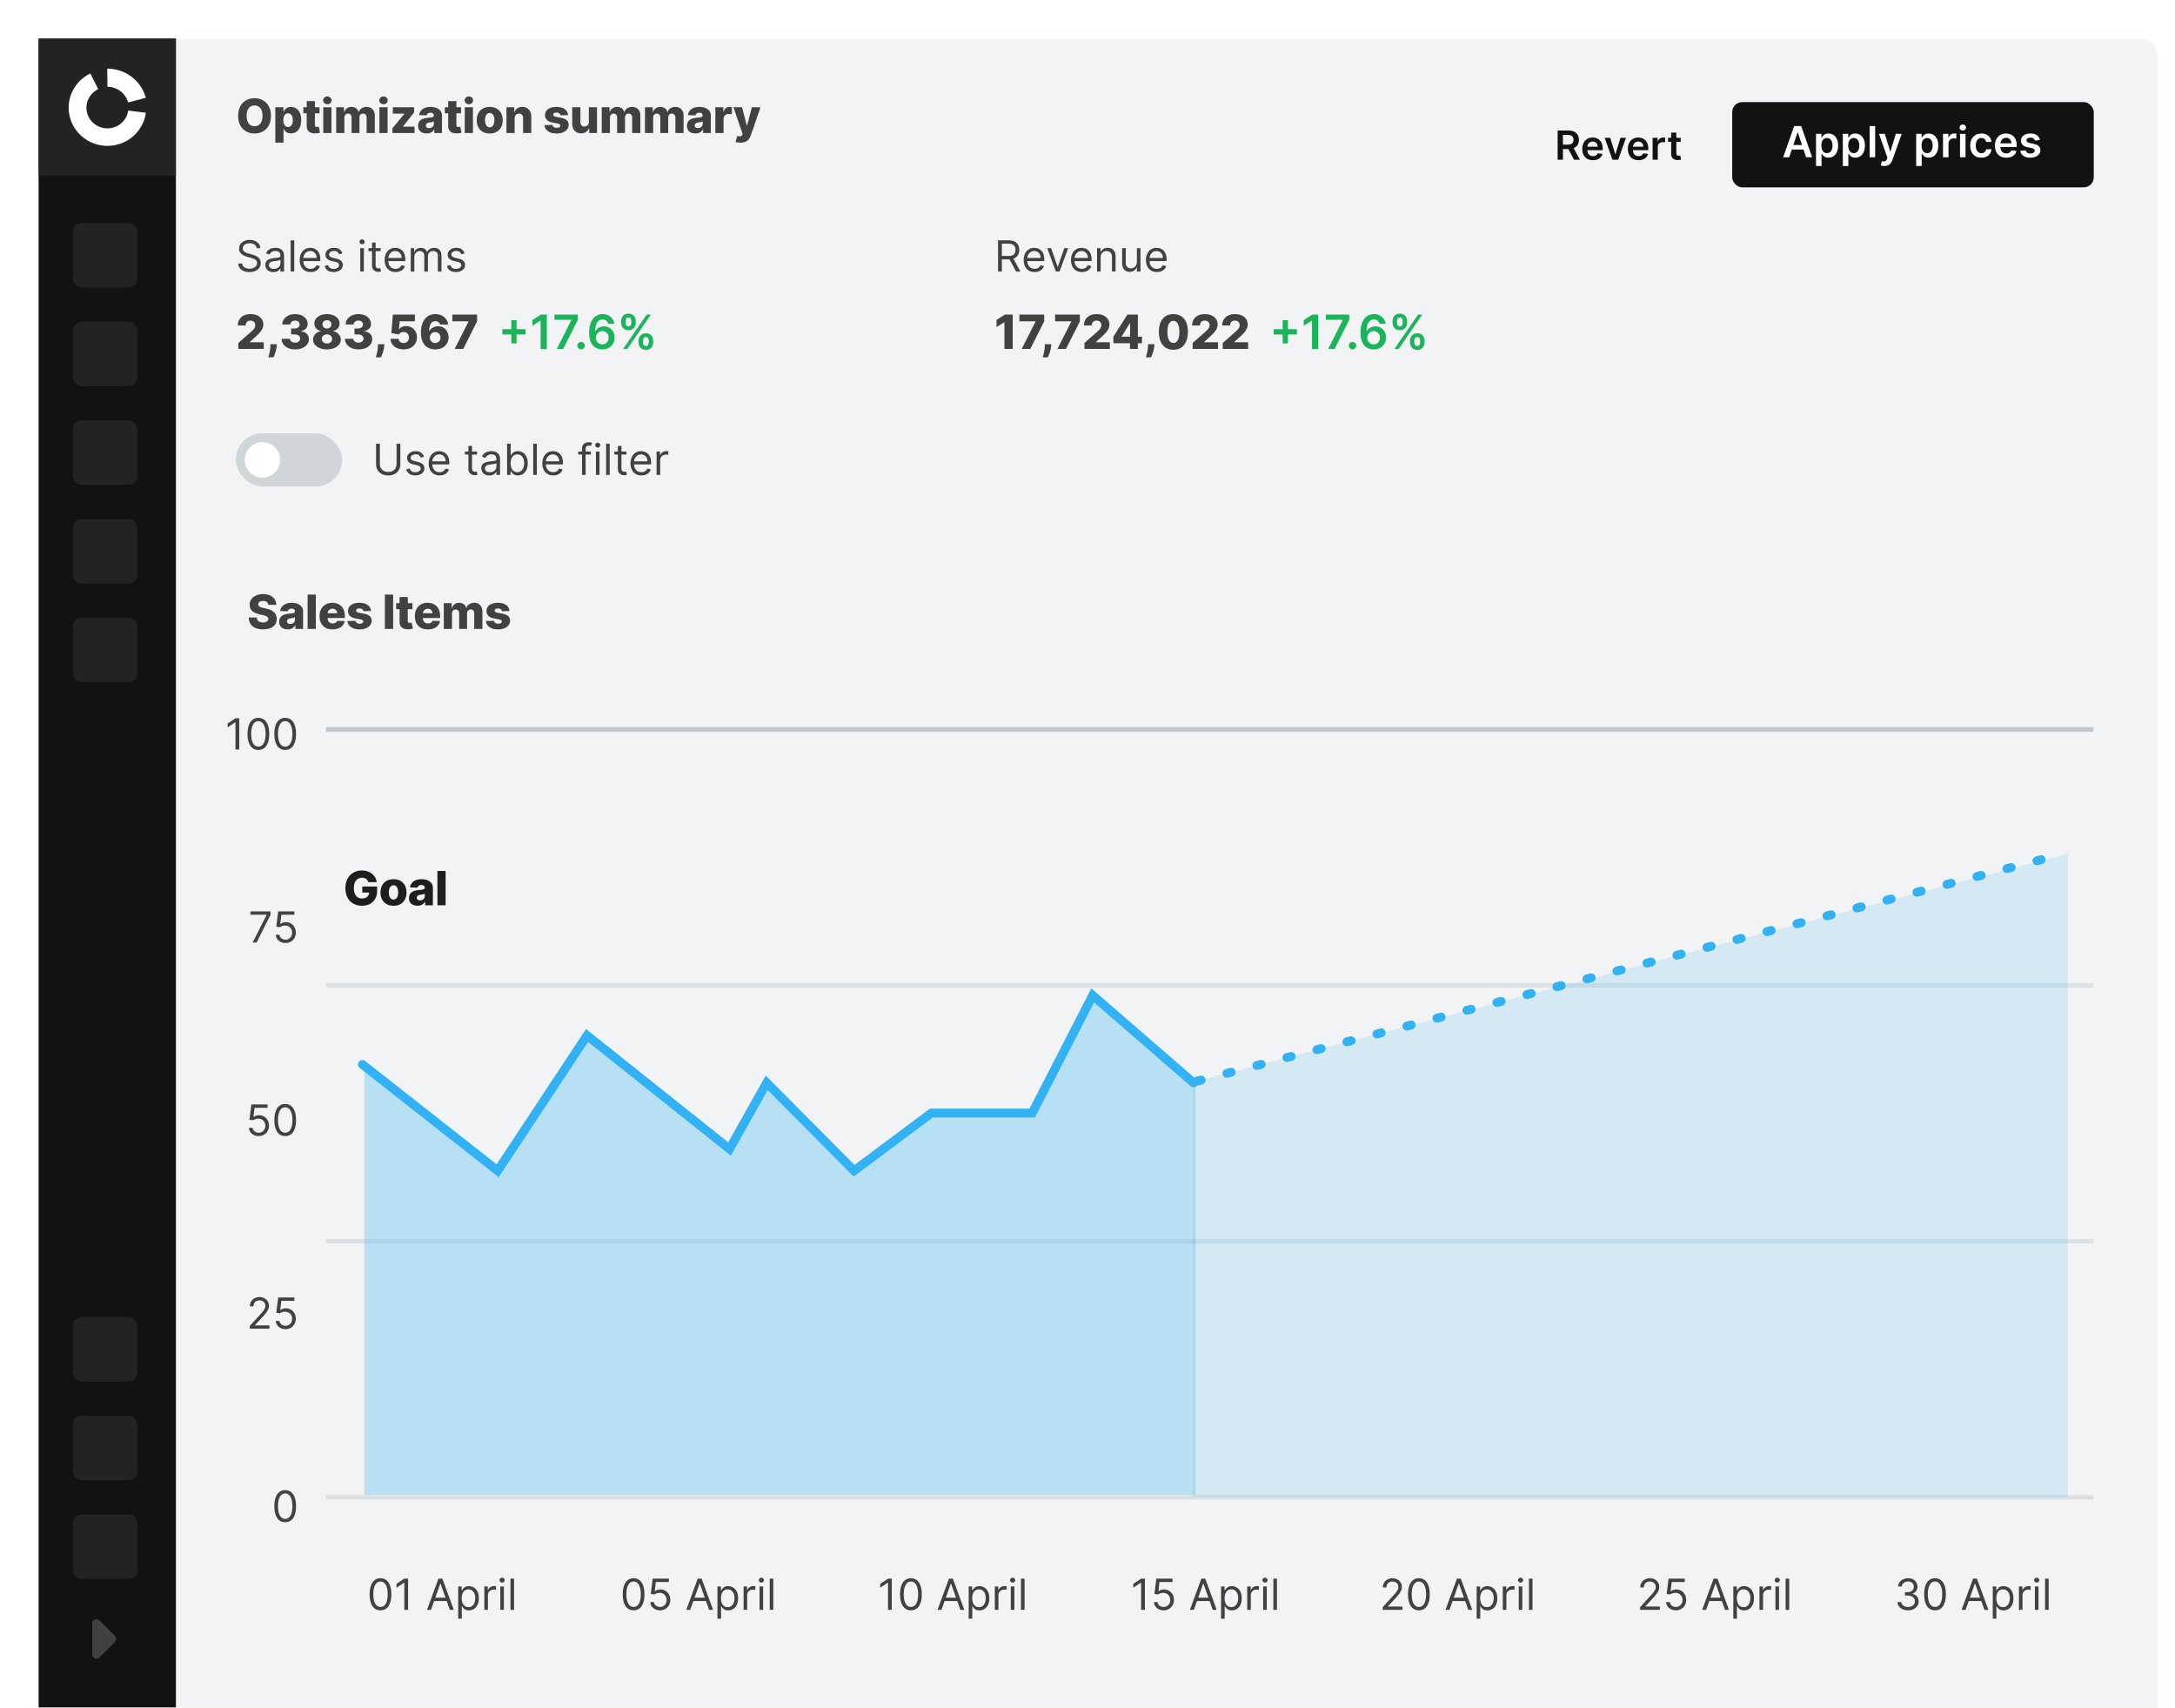
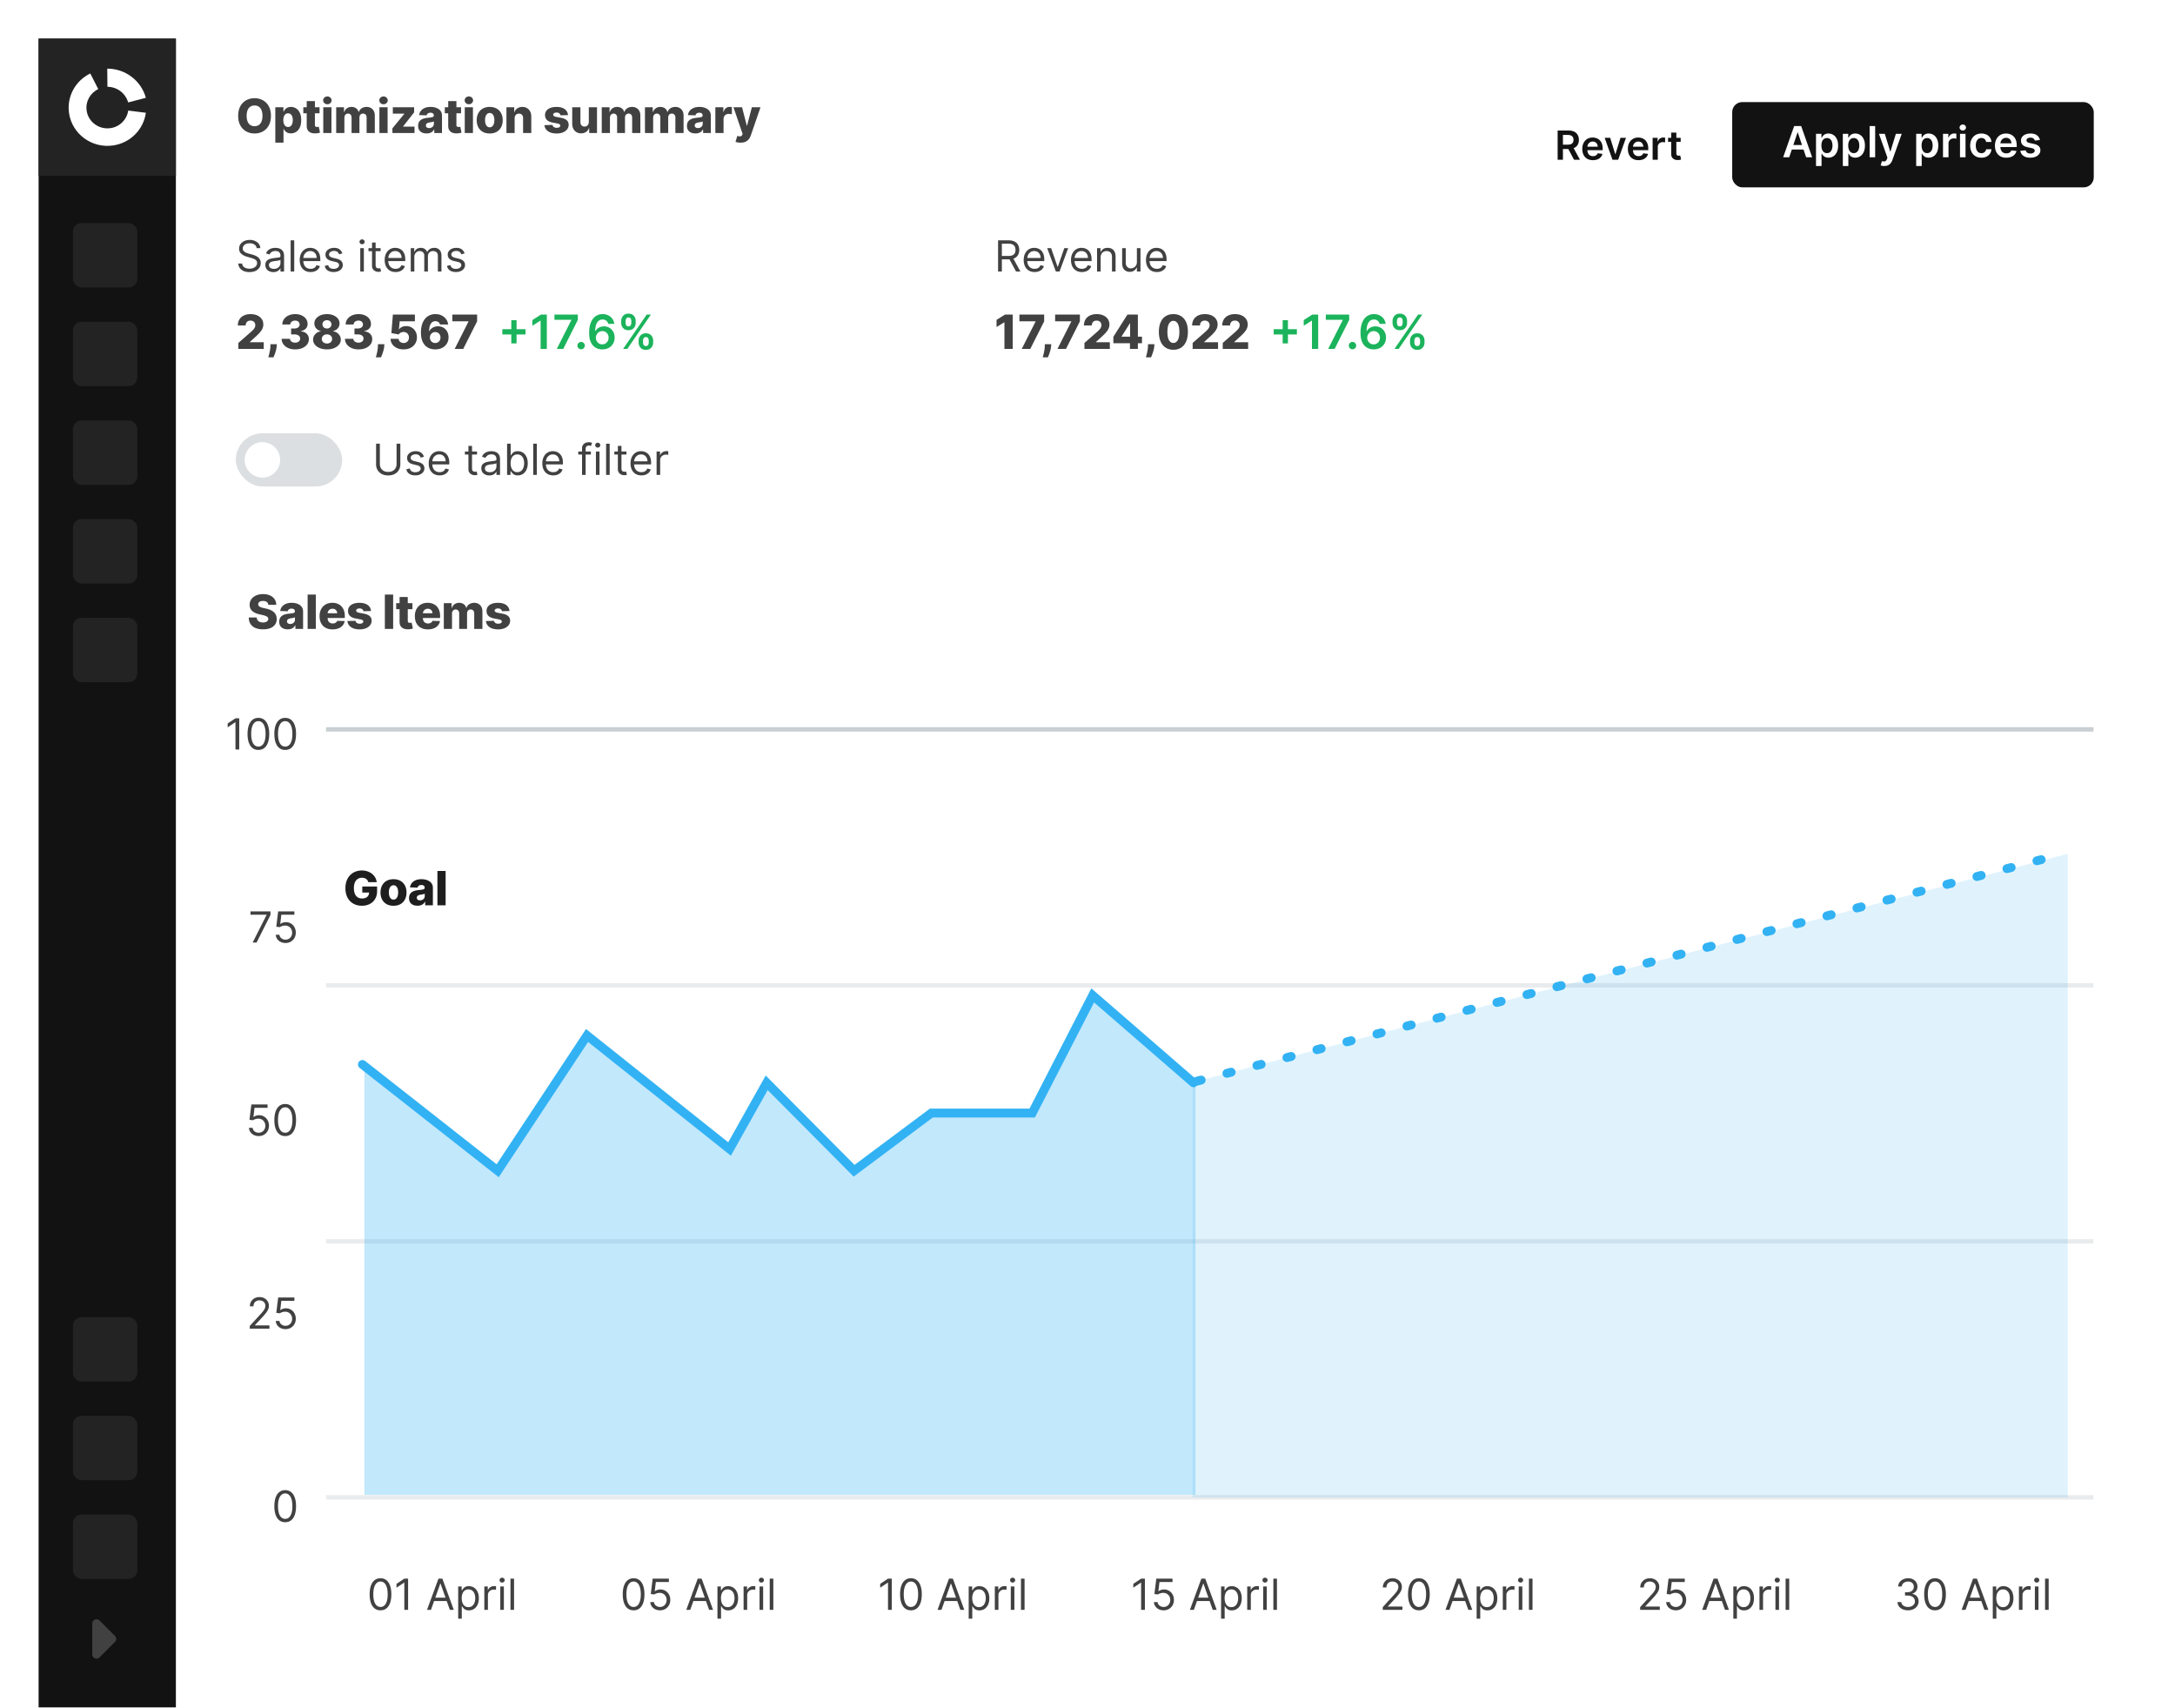
<svg xmlns="http://www.w3.org/2000/svg" width="507" height="398" fill="none">
-   <path d="M13 7a6 6 0 0 0-6 6v384a6 6 0 0 0 6 6h486a6 6 0 0 0 6-6V13a6 6 0 0 0-6-6H13Z" fill="#F1F3F4" />
  <path d="M13 7a6 6 0 0 0-6 6v384a6 6 0 0 0 6 6h486a6 6 0 0 0 6-6V13a6 6 0 0 0-6-6H13Z" stroke="#fff" stroke-width="4" />
  <g filter="url(#a)">
    <path fill="#121212" d="M9 9h32v405H9z" />
  </g>
  <path fill="#232323" d="M9 9h32v32H9z" />
  <path fill-rule="evenodd" clip-rule="evenodd" d="M29.873 23.875c-.604-2.148-2.587-3.639-4.829-3.645L25 16c4.187-.016 7.899 2.775 9 6.795l-4.127 1.08Zm-4.126 5.994c2.204-.317 3.848-2.033 4.139-4.1l4.114.514c-.519 3.839-3.565 7.034-7.654 7.622-4.938.71-9.528-2.653-10.25-7.512-.582-3.917 1.527-7.611 4.954-9.268l1.852 3.65c-1.868.893-3.02 2.9-2.704 5.028.391 2.63 2.875 4.45 5.549 4.066Z" fill="#fff" />
  <rect x="17" y="52" width="15" height="15" rx="2" fill="#232323" />
  <rect x="17" y="75" width="15" height="15" rx="2" fill="#232323" />
  <rect x="17" y="98" width="15" height="15" rx="2" fill="#232323" />
  <rect x="17" y="121" width="15" height="15" rx="2" fill="#232323" />
  <rect x="17" y="144" width="15" height="15" rx="2" fill="#232323" />
  <rect x="17" y="307" width="15" height="15" rx="2" fill="#232323" />
  <rect x="17" y="330" width="15" height="15" rx="2" fill="#232323" />
  <rect x="17" y="353" width="15" height="15" rx="2" fill="#232323" />
  <path d="M21.5 378.414c0-.891 1.077-1.337 1.707-.707l3.586 3.586a1 1 0 0 1 0 1.414l-3.586 3.586c-.63.63-1.707.184-1.707-.707v-7.172ZM63.156 27c0 .88-.169 1.626-.508 2.238a3.458 3.458 0 0 1-1.375 1.395c-.575.318-1.22.476-1.937.476-.719 0-1.366-.16-1.941-.48a3.5 3.5 0 0 1-1.372-1.395c-.336-.612-.504-1.356-.504-2.234 0-.88.169-1.626.504-2.238a3.467 3.467 0 0 1 1.371-1.395c.576-.318 1.223-.476 1.942-.476.716 0 1.362.159 1.937.476a3.458 3.458 0 0 1 1.375 1.395c.339.612.508 1.358.508 2.238Zm-1.976 0c0-.52-.075-.96-.223-1.32-.146-.36-.357-.632-.633-.817-.273-.185-.603-.277-.988-.277-.383 0-.712.092-.988.277-.276.185-.489.457-.637.817-.146.36-.219.8-.219 1.32s.073.96.219 1.32c.148.36.36.632.637.817.276.185.605.277.988.277.385 0 .715-.092.988-.277.276-.185.487-.457.633-.817.148-.36.223-.8.223-1.32Zm2.995 6.25V25h1.89v1.027h.06c.078-.182.188-.358.331-.527.146-.17.331-.307.555-.414.227-.11.498-.164.813-.164.416 0 .806.11 1.168.328.364.219.658.556.882 1.012.224.455.336 1.036.336 1.742 0 .68-.108 1.249-.324 1.707-.213.458-.502.802-.867 1.031a2.21 2.21 0 0 1-1.207.344c-.302 0-.564-.05-.785-.148a1.711 1.711 0 0 1-.559-.391 1.877 1.877 0 0 1-.344-.52h-.039v3.223h-1.91ZM66.046 28c0 .323.043.604.13.844.088.24.214.425.378.558a.94.94 0 0 0 .598.196.931.931 0 0 0 .597-.196c.164-.133.288-.319.372-.558a2.5 2.5 0 0 0 .128-.844c0-.323-.043-.603-.128-.84a1.183 1.183 0 0 0-.372-.55.922.922 0 0 0-.597-.196.944.944 0 0 0-.598.191c-.164.128-.29.31-.379.547a2.49 2.49 0 0 0-.129.848Zm8.442-3v1.406h-3.785V25h3.785Zm-2.992-1.438h1.91v5.551c0 .117.018.213.055.285.039.07.095.122.168.153.072.028.16.043.261.043.073 0 .15-.007.23-.02.084-.015.147-.028.188-.039l.29 1.38c-.092.025-.22.058-.387.097-.164.039-.361.064-.59.074-.448.02-.832-.031-1.152-.156a1.494 1.494 0 0 1-.731-.594c-.167-.268-.247-.605-.242-1.012v-5.762ZM75.353 31v-6h1.91v6h-1.91Zm.957-6.7a.987.987 0 0 1-.692-.265.855.855 0 0 1-.289-.648c0-.25.097-.464.29-.64a.979.979 0 0 1 .69-.27c.272 0 .502.09.692.27.193.176.29.39.29.64a.855.855 0 0 1-.29.648.978.978 0 0 1-.691.266Zm2.059 6.7v-6h1.816v1.102h.066c.125-.365.336-.653.633-.864.297-.21.651-.316 1.063-.316.416 0 .773.107 1.07.32.297.214.486.5.566.86h.063c.112-.357.33-.642.656-.856.326-.216.71-.324 1.152-.324.568 0 1.03.182 1.383.547.355.362.532.86.532 1.492V31h-1.91v-3.602c0-.299-.077-.527-.231-.683a.795.795 0 0 0-.598-.238c-.263 0-.47.085-.62.257-.15.17-.223.397-.223.684V31H81.95v-3.621c0-.279-.076-.499-.227-.66a.78.78 0 0 0-.598-.242.807.807 0 0 0-.742.457c-.07.145-.105.317-.105.515V31h-1.91Zm10.073 0v-6h1.91v6h-1.91Zm.957-6.7a.987.987 0 0 1-.691-.265.855.855 0 0 1-.29-.648c0-.25.097-.464.29-.64a.979.979 0 0 1 .691-.27c.271 0 .501.09.692.27a.84.84 0 0 1 .289.64.855.855 0 0 1-.29.648.978.978 0 0 1-.69.266Zm2.075 6.7v-1.09l2.781-3.387v-.039h-2.684V25h4.961v1.195l-2.578 3.282v.039h2.672V31h-5.152Zm7.968.102a2.56 2.56 0 0 1-1.02-.192 1.588 1.588 0 0 1-.699-.586c-.17-.263-.254-.592-.254-.988 0-.333.059-.615.176-.844.117-.229.279-.415.484-.558.206-.144.443-.252.711-.325.269-.075.555-.126.86-.152.341-.031.616-.064.824-.098.208-.036.359-.087.453-.152a.33.33 0 0 0 .145-.285v-.02c0-.2-.069-.355-.207-.465-.138-.109-.325-.164-.559-.164-.253 0-.456.055-.61.165a.723.723 0 0 0-.292.453l-1.762-.063c.052-.364.186-.69.402-.976a2.18 2.18 0 0 1 .899-.68c.383-.167.842-.25 1.379-.25.382 0 .735.045 1.058.137.323.088.604.218.844.39.24.17.424.378.555.625.132.248.199.53.199.848V31h-1.797v-.836h-.047a1.7 1.7 0 0 1-.41.516c-.164.14-.358.246-.582.316-.221.07-.471.106-.75.106Zm.59-1.25c.205 0 .39-.042.554-.125.167-.084.3-.198.399-.344a.907.907 0 0 0 .148-.516v-.57a1.116 1.116 0 0 1-.199.078 4.509 4.509 0 0 1-.531.121l-.277.043c-.18.029-.334.073-.461.133a.728.728 0 0 0-.29.234.574.574 0 0 0-.097.336c0 .198.07.35.21.453a.9.9 0 0 0 .544.157ZM107.473 25v1.406h-3.786V25h3.786Zm-2.993-1.438h1.911v5.551c0 .117.018.213.054.285.039.07.095.122.168.153.073.028.16.043.262.043.073 0 .15-.007.23-.02.084-.015.146-.028.188-.039l.289 1.38c-.091.025-.22.058-.387.097-.164.039-.36.064-.59.074-.448.02-.832-.031-1.152-.156a1.49 1.49 0 0 1-.73-.594c-.167-.268-.248-.605-.243-1.012v-5.762ZM108.337 31v-6h1.91v6h-1.91Zm.957-6.7a.985.985 0 0 1-.691-.265.854.854 0 0 1-.289-.648c0-.25.096-.464.289-.64a.977.977 0 0 1 .691-.27c.271 0 .501.09.692.27.192.176.289.39.289.64a.858.858 0 0 1-.289.648.98.98 0 0 1-.692.266Zm4.86 6.813c-.63 0-1.172-.129-1.625-.386a2.667 2.667 0 0 1-1.043-1.086c-.242-.466-.363-1.007-.363-1.621 0-.618.121-1.158.363-1.622a2.635 2.635 0 0 1 1.043-1.085c.453-.26.995-.391 1.625-.391s1.17.13 1.621.39c.453.258.801.62 1.043 1.086.245.464.367 1.004.367 1.622 0 .614-.122 1.154-.367 1.62-.242.464-.59.826-1.043 1.087-.451.257-.991.386-1.621.386Zm.012-1.441c.229 0 .423-.07.582-.211.159-.14.28-.336.363-.586.086-.25.129-.54.129-.867a2.69 2.69 0 0 0-.129-.875 1.314 1.314 0 0 0-.363-.586.847.847 0 0 0-.582-.211.893.893 0 0 0-.602.21c-.161.142-.285.337-.371.587a2.78 2.78 0 0 0-.125.875c0 .328.042.617.125.867.086.25.21.445.371.586.164.14.365.21.602.21Zm5.798-2.094V31h-1.91v-6h1.816v1.102h.066c.133-.368.36-.655.68-.864.32-.21.702-.316 1.145-.316.422 0 .787.095 1.097.285.313.188.555.45.727.79.174.335.26.728.258 1.179V31h-1.91v-3.45c.002-.333-.082-.593-.254-.78-.17-.188-.405-.282-.707-.282-.201 0-.378.045-.532.133a.877.877 0 0 0-.351.371 1.321 1.321 0 0 0-.125.586Zm12.443-.746-1.754.047a.658.658 0 0 0-.148-.332.804.804 0 0 0-.317-.23 1.076 1.076 0 0 0-.445-.087c-.222 0-.41.045-.567.133-.153.089-.229.209-.226.36a.38.38 0 0 0 .141.304c.098.086.274.155.527.207l1.156.22c.599.114 1.044.304 1.336.57.294.265.443.617.445 1.054a1.69 1.69 0 0 1-.367 1.074c-.239.305-.568.542-.984.711-.417.167-.893.25-1.43.25-.857 0-1.532-.175-2.027-.527a1.97 1.97 0 0 1-.844-1.422l1.887-.047a.731.731 0 0 0 .324.5c.174.115.397.172.668.172.245 0 .444-.046.598-.137.153-.09.231-.212.234-.363a.387.387 0 0 0-.18-.324c-.117-.084-.301-.149-.551-.195l-1.046-.2c-.602-.11-1.05-.31-1.344-.605-.294-.297-.44-.675-.438-1.133-.002-.401.105-.744.321-1.027.216-.287.523-.506.922-.657.398-.15.868-.226 1.41-.226.812 0 1.453.17 1.922.512.468.338.727.804.777 1.398Zm4.85 1.578V25h1.906v6h-1.82v-1.117h-.063a1.746 1.746 0 0 1-.679.875c-.318.213-.702.32-1.153.32a2.04 2.04 0 0 1-1.078-.281 1.917 1.917 0 0 1-.723-.785c-.171-.339-.259-.735-.261-1.188V25h1.91v3.45c.003.325.088.581.258.769.169.187.399.281.691.281.19 0 .361-.042.512-.125a.917.917 0 0 0 .363-.371c.091-.164.137-.362.137-.594Zm3.012 2.59v-6h1.816v1.102h.067c.125-.365.336-.653.633-.864.296-.21.651-.316 1.062-.316.417 0 .774.107 1.07.32.297.214.486.5.567.86h.062c.112-.357.331-.642.657-.856.325-.216.709-.324 1.152-.324.568 0 1.029.182 1.383.547.354.362.531.86.531 1.492V31h-1.91v-3.602c0-.299-.077-.527-.231-.683a.793.793 0 0 0-.597-.238c-.263 0-.47.085-.621.257-.149.17-.223.397-.223.684V31h-1.836v-3.621c0-.279-.076-.499-.227-.66a.78.78 0 0 0-.597-.242.81.81 0 0 0-.742.457 1.166 1.166 0 0 0-.106.515V31h-1.91Zm10.074 0v-6h1.816v1.102h.066c.125-.365.336-.653.633-.864.297-.21.651-.316 1.063-.316.416 0 .773.107 1.07.32.297.214.486.5.566.86h.063a1.56 1.56 0 0 1 .656-.856c.326-.216.71-.324 1.152-.324.568 0 1.029.182 1.383.547.354.362.532.86.532 1.492V31h-1.911v-3.602c0-.299-.076-.527-.23-.683a.796.796 0 0 0-.598-.238c-.263 0-.47.085-.621.257-.148.17-.222.397-.222.684V31h-1.836v-3.621c0-.279-.076-.499-.227-.66a.78.78 0 0 0-.598-.242.808.808 0 0 0-.742.457 1.18 1.18 0 0 0-.105.515V31h-1.91Zm11.765.102c-.383 0-.723-.064-1.02-.192a1.59 1.59 0 0 1-.699-.586c-.169-.263-.254-.592-.254-.988 0-.333.058-.615.176-.844.117-.229.278-.415.484-.558.206-.144.443-.252.711-.325.268-.075.555-.126.859-.152.341-.031.616-.064.825-.098.208-.036.359-.087.453-.152a.329.329 0 0 0 .144-.285v-.02c0-.2-.069-.355-.207-.465-.138-.109-.324-.164-.558-.164-.253 0-.456.055-.61.165a.727.727 0 0 0-.293.453l-1.761-.063c.052-.364.186-.69.402-.976.219-.29.518-.516.898-.68.383-.167.843-.25 1.379-.25.383 0 .736.045 1.059.137.323.088.604.218.844.39.239.17.424.378.554.625.133.248.199.53.199.848V31h-1.796v-.836h-.047a1.716 1.716 0 0 1-.41.516c-.164.14-.359.246-.582.316a2.48 2.48 0 0 1-.75.106Zm.589-1.25c.206 0 .391-.042.555-.125.167-.084.3-.198.399-.344a.915.915 0 0 0 .148-.516v-.57a1.147 1.147 0 0 1-.199.078 4.403 4.403 0 0 1-.532.121c-.096.016-.188.03-.277.043-.18.029-.333.073-.461.133a.73.73 0 0 0-.289.234.575.575 0 0 0-.098.336.53.53 0 0 0 .211.453.902.902 0 0 0 .543.157ZM166.751 31v-6h1.856v1.094h.062c.11-.396.288-.69.536-.883.247-.195.535-.293.863-.293.088 0 .18.006.273.02.094.01.181.027.262.05v1.66a1.829 1.829 0 0 0-.359-.074 3.192 3.192 0 0 0-.391-.027c-.227 0-.431.05-.613.152-.18.1-.322.238-.426.418a1.23 1.23 0 0 0-.152.625V31h-1.911Zm5.871 2.25a3.68 3.68 0 0 1-.649-.055 2.617 2.617 0 0 1-.523-.136l.422-1.387c.187.062.357.099.508.11a.705.705 0 0 0 .394-.075.564.564 0 0 0 .258-.309l.074-.18L170.973 25h2l1.106 4.281h.062L175.263 25h2.011l-2.261 6.574c-.11.328-.265.617-.465.867-.198.253-.455.45-.77.594-.312.143-.698.215-1.156.215Z" fill="#414141" />
  <path d="M363.091 37.232v-6.81h2.554c.523 0 .962.09 1.317.272.357.182.626.437.808.765.184.326.276.706.276 1.14 0 .437-.093.816-.279 1.138-.184.32-.456.566-.815.741-.359.173-.8.26-1.323.26h-1.819v-1.024h1.652c.306 0 .557-.042.752-.127a.893.893 0 0 0 .432-.376c.096-.166.143-.37.143-.611 0-.242-.047-.448-.143-.619a.907.907 0 0 0-.435-.392c-.196-.091-.447-.137-.755-.137h-1.131v5.78h-1.234Zm3.519-3.086 1.686 3.086h-1.377l-1.656-3.086h1.347Zm4.707 3.186c-.512 0-.955-.107-1.327-.32a2.167 2.167 0 0 1-.855-.91c-.199-.395-.299-.86-.299-1.394 0-.526.1-.987.299-1.383.202-.4.483-.71.845-.932.361-.224.786-.335 1.273-.335.315 0 .612.05.892.153.281.1.529.255.745.465.217.21.387.479.512.805.124.323.186.71.186 1.157v.37h-4.187v-.812h3.033a1.287 1.287 0 0 0-.15-.615 1.085 1.085 0 0 0-.409-.43 1.148 1.148 0 0 0-.605-.156c-.246 0-.462.06-.648.18a1.231 1.231 0 0 0-.436.465c-.102.191-.154.4-.156.629v.708c0 .297.054.552.163.765.108.21.26.373.455.486.195.11.424.166.685.166.175 0 .334-.025.476-.073.142-.051.265-.126.369-.223a.928.928 0 0 0 .236-.363l1.124.127a1.749 1.749 0 0 1-.406.778c-.197.22-.45.39-.758.512-.308.12-.661.18-1.057.18Zm7.705-5.208-1.819 5.108h-1.33l-1.819-5.108h1.284l1.174 3.794h.053l1.177-3.794h1.28Zm2.921 5.208c-.512 0-.955-.107-1.327-.32a2.167 2.167 0 0 1-.855-.91c-.199-.395-.299-.86-.299-1.394 0-.526.1-.987.299-1.383.202-.4.484-.71.845-.932.361-.224.786-.335 1.274-.335.314 0 .611.05.891.153.281.1.53.255.745.465.217.21.388.479.512.805.124.323.186.71.186 1.157v.37h-4.187v-.812h3.033a1.287 1.287 0 0 0-.15-.615 1.078 1.078 0 0 0-.409-.43 1.148 1.148 0 0 0-.605-.156c-.246 0-.462.06-.648.18a1.239 1.239 0 0 0-.436.465c-.102.191-.154.4-.156.629v.708c0 .297.054.552.163.765.108.21.26.373.455.486.195.11.424.166.685.166.176 0 .334-.025.476-.073.142-.051.265-.126.369-.223a.928.928 0 0 0 .236-.363l1.124.127a1.749 1.749 0 0 1-.406.778c-.197.22-.45.39-.758.512-.308.12-.66.18-1.057.18Zm3.289-.1v-5.108h1.168v.851h.053c.093-.294.252-.522.479-.681.228-.162.488-.243.781-.243.067 0 .141.003.223.01.084.004.154.012.209.023v1.107a1.273 1.273 0 0 0-.242-.046 2.227 2.227 0 0 0-.316-.023c-.22 0-.417.047-.592.143a1.048 1.048 0 0 0-.409.389c-.1.166-.15.358-.15.575v3.003h-1.204Zm6.538-5.108v.931h-2.936v-.93h2.936Zm-2.211-1.224h1.203v4.796c0 .161.025.285.074.372a.394.394 0 0 0 .199.173.767.767 0 0 0 .273.046c.075 0 .144-.005.206-.016.064-.011.113-.021.146-.03l.203.94a2.256 2.256 0 0 1-.708.12 1.963 1.963 0 0 1-.815-.136 1.266 1.266 0 0 1-.575-.472c-.14-.213-.209-.479-.206-.798V30.9Z" fill="#121212" />
  <rect x="403.784" y="23.794" width="84.278" height="19.876" rx="2.341" fill="#121212" />
  <path d="M417.074 36.647h-1.407l2.561-7.273h1.626l2.564 7.273h-1.406l-1.943-5.782h-.056l-1.939 5.782Zm.046-2.852h3.835v1.058h-3.835v-1.058Zm6.199 4.897v-7.5h1.264v.902h.075c.066-.133.16-.273.281-.423.12-.151.284-.28.49-.387.206-.109.468-.163.788-.163.421 0 .801.108 1.14.323.341.213.611.53.81.948.201.417.301.928.301 1.534 0 .6-.098 1.108-.294 1.527-.197.42-.464.739-.803.96-.338.22-.722.33-1.15.33-.313 0-.572-.053-.778-.157a1.577 1.577 0 0 1-.497-.376 2.472 2.472 0 0 1-.288-.423h-.053v2.905h-1.286Zm1.261-4.773c0 .353.05.662.149.927.102.265.247.472.437.622.192.146.424.22.696.22.284 0 .522-.076.714-.227.191-.154.336-.364.433-.63.099-.267.149-.57.149-.912 0-.338-.048-.639-.146-.902a1.352 1.352 0 0 0-.433-.618 1.133 1.133 0 0 0-.717-.223 1.13 1.13 0 0 0-.7.216 1.333 1.333 0 0 0-.436.607 2.61 2.61 0 0 0-.146.92Zm4.989 4.773v-7.5h1.264v.902h.075c.066-.133.16-.273.281-.423.12-.151.284-.28.49-.387.206-.109.468-.163.788-.163.421 0 .801.108 1.14.323.341.213.611.53.81.948.201.417.301.928.301 1.534 0 .6-.098 1.108-.294 1.527-.197.42-.464.739-.803.96-.338.22-.722.33-1.15.33-.313 0-.572-.053-.778-.157a1.577 1.577 0 0 1-.497-.376 2.472 2.472 0 0 1-.288-.423h-.053v2.905h-1.286Zm1.261-4.773c0 .353.05.662.149.927.102.265.247.472.437.622.192.146.424.22.696.22.284 0 .522-.076.714-.227.191-.154.336-.364.433-.63.099-.267.149-.57.149-.912 0-.338-.048-.639-.146-.902a1.352 1.352 0 0 0-.433-.618 1.133 1.133 0 0 0-.717-.223 1.13 1.13 0 0 0-.7.216 1.333 1.333 0 0 0-.436.607 2.61 2.61 0 0 0-.146.92Zm6.275-4.545v7.273h-1.286v-7.273h1.286Zm2.121 9.318a2.61 2.61 0 0 1-.838-.135l.298-1.001c.187.054.354.08.501.078a.618.618 0 0 0 .387-.139c.113-.087.209-.234.287-.44l.11-.295-1.978-5.568h1.364l1.257 4.12h.057l1.261-4.12h1.367l-2.184 6.115a2.455 2.455 0 0 1-.405.742 1.643 1.643 0 0 1-.618.476c-.241.111-.53.167-.866.167Zm7.443 0v-7.5h1.264v.902h.075c.066-.133.159-.273.28-.423.121-.151.284-.28.49-.387.206-.109.469-.163.789-.163.421 0 .801.108 1.14.323.34.213.61.53.809.948.201.417.302.928.302 1.534 0 .6-.098 1.108-.295 1.527-.196.42-.464.739-.802.96-.339.22-.722.33-1.151.33-.312 0-.572-.053-.778-.157a1.589 1.589 0 0 1-.497-.376 2.405 2.405 0 0 1-.287-.423h-.054v2.905h-1.285Zm1.261-4.773c0 .353.049.662.149.927.101.265.247.472.436.622.192.146.424.22.696.22.285 0 .523-.076.714-.227.192-.154.336-.364.434-.63.099-.267.149-.57.149-.912 0-.338-.049-.639-.146-.902a1.352 1.352 0 0 0-.433-.618c-.192-.149-.431-.223-.718-.223a1.13 1.13 0 0 0-.699.216 1.334 1.334 0 0 0-.437.607c-.097.26-.145.567-.145.92Zm4.989 2.728v-5.455h1.246v.91h.057a1.362 1.362 0 0 1 1.346-.988c.071 0 .15.003.238.01.09.005.164.014.224.025v1.183a1.364 1.364 0 0 0-.26-.05 2.375 2.375 0 0 0-.337-.025c-.234 0-.445.051-.632.153-.185.1-.33.238-.437.416-.106.177-.16.382-.16.614v3.207h-1.285Zm3.965 0v-5.455h1.285v5.455h-1.285Zm.646-6.23a.75.75 0 0 1-.526-.202.655.655 0 0 1-.22-.493c0-.194.074-.359.22-.494a.743.743 0 0 1 .526-.206c.206 0 .381.069.526.206.146.135.22.3.22.494a.655.655 0 0 1-.22.493.744.744 0 0 1-.526.203Zm4.34 6.336c-.544 0-1.012-.12-1.402-.359a2.393 2.393 0 0 1-.899-.99c-.208-.424-.312-.912-.312-1.463 0-.554.106-1.043.319-1.467.213-.426.514-.758.902-.994.391-.24.853-.359 1.385-.359.443 0 .835.082 1.176.245.343.161.616.39.82.685.204.294.32.637.348 1.03h-1.229a1.17 1.17 0 0 0-.355-.657c-.184-.177-.432-.266-.742-.266-.263 0-.494.07-.692.213a1.37 1.37 0 0 0-.466.604 2.46 2.46 0 0 0-.163.944c0 .372.054.692.163.96.109.264.262.469.458.613.199.143.433.214.7.214.189 0 .359-.036.508-.107.151-.073.278-.179.38-.316.102-.137.171-.304.209-.5h1.229a2.14 2.14 0 0 1-.341 1.026 2.018 2.018 0 0 1-.802.696c-.339.165-.737.248-1.194.248Zm5.807 0c-.546 0-1.019-.114-1.417-.34a2.31 2.31 0 0 1-.912-.974c-.213-.421-.32-.917-.32-1.488 0-.56.107-1.053.32-1.477.215-.426.516-.758.902-.994.386-.24.839-.359 1.36-.359.336 0 .653.054.952.163.3.107.565.273.795.498.232.224.414.51.547.859.133.346.199.757.199 1.236v.394h-4.471v-.867h3.239a1.392 1.392 0 0 0-.16-.657 1.162 1.162 0 0 0-.437-.458 1.228 1.228 0 0 0-.646-.167c-.263 0-.494.064-.693.192a1.317 1.317 0 0 0-.465.497 1.425 1.425 0 0 0-.167.672v.756c0 .317.058.59.174.817.116.225.278.397.487.518.208.119.452.178.731.178.187 0 .356-.026.508-.079.151-.054.283-.133.394-.237a.996.996 0 0 0 .252-.388l1.201.136a1.875 1.875 0 0 1-.434.83c-.21.235-.48.417-.809.547a3.104 3.104 0 0 1-1.13.192Zm7.824-4.12-1.171.129a.97.97 0 0 0-.174-.334.87.87 0 0 0-.327-.252 1.19 1.19 0 0 0-.504-.096c-.268 0-.493.058-.675.174-.18.116-.269.266-.266.45a.468.468 0 0 0 .174.388c.12.1.319.181.596.245l.931.199c.516.111.899.287 1.15.529.253.241.381.557.384.948a1.487 1.487 0 0 1-.302.91c-.197.26-.47.463-.821.61-.35.147-.752.22-1.207.22-.668 0-1.205-.14-1.612-.419a1.685 1.685 0 0 1-.728-1.175l1.253-.121a.884.884 0 0 0 .363.557c.184.126.425.189.721.189.305 0 .55-.063.735-.189.187-.125.28-.28.28-.465a.484.484 0 0 0-.181-.387c-.118-.102-.303-.18-.554-.234l-.93-.196c-.524-.108-.911-.292-1.162-.55-.25-.26-.375-.59-.372-.987a1.392 1.392 0 0 1 .273-.874c.187-.248.446-.44.778-.575a3.014 3.014 0 0 1 1.154-.206c.639 0 1.142.136 1.509.408.369.273.598.64.685 1.105Z" fill="#fff" />
  <path d="M59.826 57.836a1.115 1.115 0 0 0-.518-.838c-.303-.199-.675-.298-1.115-.298-.322 0-.604.052-.846.156a1.35 1.35 0 0 0-.56.43 1.03 1.03 0 0 0-.2.621c0 .195.047.361.14.501.094.137.215.252.361.344.147.09.301.165.462.224.16.057.309.103.444.139l.739.199c.189.05.4.118.632.206.234.087.458.207.67.358.216.15.394.341.533.575.14.235.21.523.21.863 0 .393-.103.749-.309 1.066-.204.317-.502.57-.895.756-.39.187-.865.28-1.424.28-.52 0-.972-.083-1.353-.251a2.156 2.156 0 0 1-.895-.703c-.215-.301-.337-.65-.366-1.048h.91c.023.275.116.502.276.682.164.177.37.31.618.397a2.5 2.5 0 0 0 .81.128c.336 0 .638-.054.906-.163.267-.111.479-.265.635-.462.156-.199.235-.43.235-.696 0-.241-.068-.438-.203-.59a1.484 1.484 0 0 0-.532-.369 5.594 5.594 0 0 0-.714-.248l-.895-.256c-.568-.163-1.018-.396-1.35-.7-.331-.302-.497-.699-.497-1.189 0-.407.11-.762.33-1.065.223-.306.521-.542.895-.71.377-.171.797-.256 1.261-.256.469 0 .886.084 1.25.252.365.166.654.393.867.682.215.288.329.616.34.983h-.852Zm3.891 5.583c-.345 0-.659-.065-.94-.196a1.615 1.615 0 0 1-.672-.571c-.166-.251-.248-.554-.248-.91 0-.312.061-.565.184-.76.123-.196.288-.35.494-.461.206-.111.433-.194.682-.249.25-.056.503-.101.756-.134.332-.043.6-.075.806-.096.209-.024.36-.063.455-.118.097-.054.145-.149.145-.284v-.028c0-.35-.096-.623-.287-.817-.19-.194-.477-.291-.863-.291-.4 0-.714.088-.941.263a1.554 1.554 0 0 0-.48.56l-.795-.283a1.91 1.91 0 0 1 .568-.774c.24-.187.5-.318.781-.391.284-.076.564-.114.838-.114.175 0 .377.022.604.064.23.04.451.124.664.252.215.128.394.321.536.58.142.257.213.603.213 1.036v3.594h-.838v-.739h-.042a1.475 1.475 0 0 1-.284.38c-.133.135-.31.25-.53.345-.22.094-.488.142-.806.142Zm.128-.753c.332 0 .611-.065.838-.195a1.33 1.33 0 0 0 .696-1.154v-.768c-.035.043-.113.082-.234.118a3.978 3.978 0 0 1-.412.088 18.409 18.409 0 0 1-.803.107 3.203 3.203 0 0 0-.61.138 1.053 1.053 0 0 0-.455.281c-.114.123-.17.291-.17.504 0 .291.107.512.323.66.218.148.493.22.827.22Zm4.74-6.648v7.273h-.838v-7.273h.838Zm3.822 7.386c-.526 0-.979-.116-1.36-.348a2.336 2.336 0 0 1-.877-.98c-.204-.421-.306-.911-.306-1.47 0-.559.102-1.05.306-1.477a2.41 2.41 0 0 1 .86-1.002c.368-.24.8-.362 1.292-.362.284 0 .564.048.841.142.277.095.53.249.757.462.227.21.408.49.543.838.135.348.203.777.203 1.286v.355H70.46v-.725h3.352c0-.307-.061-.582-.184-.824a1.391 1.391 0 0 0-.519-.571 1.452 1.452 0 0 0-.788-.21c-.334 0-.623.083-.867.249a1.635 1.635 0 0 0-.557.639c-.13.263-.195.544-.195.845v.483c0 .412.07.761.212 1.048.145.284.345.5.6.65.256.146.553.22.892.22.22 0 .419-.031.597-.093a1.28 1.28 0 0 0 .465-.284c.13-.128.23-.286.302-.476l.81.228a1.795 1.795 0 0 1-.43.724c-.202.206-.45.367-.746.483-.296.114-.629.17-.998.17Zm7.397-4.346-.753.213a1.4 1.4 0 0 0-.21-.366c-.09-.12-.212-.22-.369-.298a1.341 1.341 0 0 0-.6-.117c-.334 0-.612.077-.834.23-.22.152-.33.345-.33.58 0 .208.075.372.227.493.151.12.388.221.71.302l.81.199c.487.118.85.3 1.09.543.239.241.358.553.358.934 0 .313-.09.592-.27.838a1.79 1.79 0 0 1-.745.582c-.32.142-.692.213-1.115.213-.557 0-1.017-.12-1.382-.362-.364-.241-.595-.594-.692-1.058l.795-.199c.076.294.22.514.43.66.213.148.491.22.835.22.39 0 .7-.082.93-.248.232-.168.348-.369.348-.603a.634.634 0 0 0-.199-.476c-.132-.13-.336-.227-.61-.291l-.91-.213c-.5-.119-.866-.302-1.1-.55-.233-.252-.349-.566-.349-.942 0-.308.087-.58.26-.817.175-.236.413-.422.713-.557a2.507 2.507 0 0 1 1.03-.203c.54 0 .964.119 1.272.355.31.237.53.55.66.938Zm4.174 4.233v-5.455h.838v5.455h-.838Zm.426-6.364a.596.596 0 0 1-.423-.167.536.536 0 0 1-.174-.4c0-.157.058-.29.174-.402a.596.596 0 0 1 .423-.167c.163 0 .303.056.419.167a.531.531 0 0 1 .177.401c0 .156-.059.29-.177.401a.584.584 0 0 1-.42.167Zm4.319.91v.71h-2.827v-.71h2.827Zm-2.003-1.308h.838v5.2c0 .236.034.414.103.532a.533.533 0 0 0 .27.234c.111.038.228.057.351.057.093 0 .168-.005.228-.014l.142-.028.17.753a1.705 1.705 0 0 1-.238.063 1.75 1.75 0 0 1-.387.036c-.237 0-.469-.051-.696-.153a1.383 1.383 0 0 1-.561-.465c-.147-.208-.22-.471-.22-.788v-5.427Zm5.492 6.875c-.526 0-.98-.116-1.36-.348a2.336 2.336 0 0 1-.877-.98c-.204-.421-.306-.911-.306-1.47 0-.559.102-1.05.306-1.477a2.41 2.41 0 0 1 .859-1.002c.37-.24.8-.362 1.292-.362.285 0 .565.048.842.142.277.095.53.249.757.462.227.21.408.49.543.838.135.348.202.777.202 1.286v.355h-4.204v-.725h3.352c0-.307-.062-.582-.185-.824a1.392 1.392 0 0 0-.518-.571 1.452 1.452 0 0 0-.789-.21c-.333 0-.622.083-.866.249a1.635 1.635 0 0 0-.558.639c-.13.263-.195.544-.195.845v.483c0 .412.071.761.213 1.048.145.284.345.5.6.65.256.146.553.22.892.22.22 0 .419-.031.596-.093a1.28 1.28 0 0 0 .465-.284c.13-.128.231-.286.302-.476l.81.228a1.795 1.795 0 0 1-.43.724c-.2.206-.45.367-.745.483-.296.114-.629.17-.998.17Zm3.533-.113v-5.455h.81v.853h.07a1.37 1.37 0 0 1 .551-.679c.254-.163.558-.245.913-.245.36 0 .66.082.898.245.242.161.43.387.565.679h.057c.14-.282.349-.506.628-.672.28-.168.615-.252 1.005-.252.488 0 .887.153 1.197.458.31.303.465.776.465 1.417v3.65h-.838v-3.65c0-.402-.11-.69-.33-.863-.22-.172-.48-.259-.778-.259-.383 0-.68.116-.891.348-.21.23-.316.521-.316.874v3.55h-.853v-3.735c0-.31-.1-.56-.301-.75-.202-.191-.46-.287-.778-.287-.218 0-.422.058-.61.174a1.314 1.314 0 0 0-.455.483c-.114.204-.17.44-.17.707v3.409h-.839Zm12.555-4.233-.753.213a1.396 1.396 0 0 0-.209-.366c-.09-.12-.213-.22-.37-.298a1.34 1.34 0 0 0-.6-.117c-.334 0-.612.077-.834.23-.22.152-.33.345-.33.58 0 .208.075.372.227.493.151.12.388.221.71.302l.81.199c.487.118.851.3 1.09.543.239.241.359.553.359.934 0 .313-.09.592-.27.838-.178.246-.426.44-.746.582-.32.142-.691.213-1.115.213-.556 0-1.017-.12-1.382-.362-.364-.241-.595-.594-.692-1.058l.795-.199c.076.294.219.514.43.66.213.148.491.22.835.22.39 0 .7-.082.93-.248.232-.168.348-.369.348-.603a.633.633 0 0 0-.199-.476c-.132-.13-.336-.227-.611-.291l-.909-.213c-.499-.119-.866-.302-1.101-.55-.232-.252-.348-.566-.348-.942 0-.308.087-.58.26-.817.175-.236.413-.422.713-.557a2.51 2.51 0 0 1 1.03-.203c.54 0 .964.119 1.272.355.31.237.53.55.66.938ZM55.558 81.324v-1.39l2.918-2.555c.219-.198.405-.38.559-.543.153-.167.27-.334.351-.5.081-.17.121-.353.121-.551 0-.221-.048-.41-.144-.566a.97.97 0 0 0-.399-.368 1.269 1.269 0 0 0-.582-.129c-.221 0-.415.046-.582.137a.947.947 0 0 0-.39.387c-.091.17-.137.375-.137.617H55.44c0-.544.122-1.014.367-1.41.245-.396.589-.7 1.031-.914.446-.216.963-.324 1.551-.324.607 0 1.134.101 1.582.304.448.203.794.487 1.04.852.247.362.37.782.37 1.262 0 .304-.06.606-.183.906-.123.3-.343.63-.66.992-.316.362-.763.796-1.344 1.3l-.957.884v.05h3.242v1.559h-5.922Zm8.98-1.094-.036.434c-.03.36-.095.71-.191 1.05a9.26 9.26 0 0 1-.3.926 36.48 36.48 0 0 1-.255.637h-1.203c.042-.15.098-.363.168-.637.073-.273.14-.582.203-.925.063-.344.098-.693.106-1.047l.008-.438h1.5Zm4.257 1.203c-.609 0-1.15-.104-1.62-.312a2.728 2.728 0 0 1-1.11-.871 2.146 2.146 0 0 1-.414-1.278h1.945c.008.175.064.33.168.465.104.133.246.237.426.313.18.075.384.113.613.113.23 0 .431-.04.606-.121.177-.083.315-.197.414-.34a.848.848 0 0 0 .144-.5.792.792 0 0 0-.16-.5 1.057 1.057 0 0 0-.465-.34 1.855 1.855 0 0 0-.703-.12h-.777v-1.376h.777c.237 0 .446-.039.625-.117a.992.992 0 0 0 .426-.328.809.809 0 0 0 .148-.492.855.855 0 0 0-.492-.793 1.2 1.2 0 0 0-.535-.114 1.45 1.45 0 0 0-.582.114.993.993 0 0 0-.41.32.831.831 0 0 0-.16.48H65.81a2.14 2.14 0 0 1 .398-1.257c.26-.365.615-.65 1.063-.856.45-.206.963-.308 1.539-.308.573 0 1.077.1 1.512.3.435.2.773.474 1.015.82.243.344.364.734.364 1.169.002.45-.145.821-.442 1.113-.294.292-.673.471-1.136.539v.063c.62.072 1.087.273 1.402.601.318.328.475.738.473 1.23 0 .464-.137.876-.41 1.235-.272.357-.65.638-1.133.844-.482.203-1.036.304-1.66.304Zm7.42 0c-.623 0-1.179-.099-1.669-.297-.487-.2-.87-.47-1.148-.812a1.81 1.81 0 0 1-.414-1.164c0-.33.08-.634.238-.91.159-.276.374-.505.645-.688.273-.185.578-.303.914-.355v-.063c-.44-.08-.801-.285-1.082-.613a1.725 1.725 0 0 1-.418-1.152c0-.417.126-.788.379-1.114.255-.325.603-.582 1.043-.77.442-.187.946-.28 1.511-.28.566 0 1.068.093 1.508.28.443.188.79.445 1.043.77.255.326.383.697.383 1.114 0 .442-.142.828-.426 1.156-.281.325-.64.529-1.074.61v.062c.333.052.635.17.906.355.274.183.49.412.649.688.161.276.242.58.242.91 0 .432-.14.82-.418 1.164-.279.341-.662.612-1.149.813-.484.197-1.039.296-1.664.296Zm0-1.37c.236 0 .445-.045.624-.134.18-.09.32-.217.422-.379a.986.986 0 0 0 .157-.546 1 1 0 0 0-.157-.555 1.066 1.066 0 0 0-.43-.379 1.314 1.314 0 0 0-.617-.14c-.229 0-.434.046-.617.14a1.066 1.066 0 0 0-.43.379 1 1 0 0 0-.156.555c0 .203.051.385.153.546.104.16.246.284.425.376.183.09.391.136.625.136Zm0-3.497c.203 0 .382-.041.538-.125a.943.943 0 0 0 .508-.852.916.916 0 0 0-.504-.832 1.135 1.135 0 0 0-.543-.124 1.15 1.15 0 0 0-.543.125.91.91 0 0 0-.37.336.924.924 0 0 0-.133.496c0 .187.044.355.132.504a.986.986 0 0 0 .375.347c.16.084.339.125.54.125Zm7.35 4.867c-.608 0-1.149-.104-1.62-.312a2.728 2.728 0 0 1-1.11-.871 2.146 2.146 0 0 1-.414-1.278h1.946c.007.175.063.33.168.465.104.133.246.237.425.313.18.075.385.113.614.113.229 0 .43-.04.605-.121.177-.083.315-.197.414-.34a.848.848 0 0 0 .145-.5.792.792 0 0 0-.16-.5 1.057 1.057 0 0 0-.465-.34 1.855 1.855 0 0 0-.703-.12h-.778v-1.376h.778c.237 0 .445-.039.625-.117a.992.992 0 0 0 .425-.328.809.809 0 0 0 .149-.492.855.855 0 0 0-.492-.793 1.2 1.2 0 0 0-.535-.114 1.45 1.45 0 0 0-.582.114.992.992 0 0 0-.41.32.83.83 0 0 0-.16.48H80.58a2.14 2.14 0 0 1 .399-1.257c.26-.365.615-.65 1.063-.856.45-.206.963-.308 1.538-.308.573 0 1.077.1 1.512.3.435.2.774.474 1.016.82.242.344.363.734.363 1.169.003.45-.144.821-.441 1.113-.294.292-.673.471-1.137.539v.063c.62.072 1.087.273 1.402.601.318.328.476.738.473 1.23 0 .464-.137.876-.41 1.235-.27.357-.649.638-1.133.844-.482.203-1.035.304-1.66.304ZM89.6 80.23l-.035.434c-.031.36-.095.71-.191 1.05a9.285 9.285 0 0 1-.301.926c-.107.274-.192.486-.254.637h-1.203c.041-.15.097-.363.168-.637.073-.273.14-.582.203-.925.062-.344.097-.693.105-1.047l.008-.438h1.5Zm4.482 1.203c-.584 0-1.102-.105-1.555-.316a2.666 2.666 0 0 1-1.074-.871 2.244 2.244 0 0 1-.407-1.274h1.875a.934.934 0 0 0 .36.711c.224.177.49.266.8.266.243 0 .458-.053.645-.16.188-.107.335-.257.442-.45.106-.195.158-.419.156-.671a1.318 1.318 0 0 0-.16-.676 1.137 1.137 0 0 0-.446-.45 1.263 1.263 0 0 0-.648-.163 1.42 1.42 0 0 0-.66.152 1.115 1.115 0 0 0-.47.426l-1.706-.32.348-4.313h5.132v1.559H93.17l-.183 1.886h.047c.132-.221.346-.403.64-.547a2.265 2.265 0 0 1 1.012-.218c.48 0 .906.112 1.281.336.378.221.675.528.89.921.22.394.329.844.329 1.352 0 .55-.13 1.037-.39 1.461a2.69 2.69 0 0 1-1.087 1c-.463.24-1.006.36-1.628.36Zm7.374 0c-.438 0-.857-.07-1.258-.21a2.881 2.881 0 0 1-1.07-.68c-.313-.313-.56-.722-.739-1.227-.18-.508-.268-1.126-.265-1.855.002-.66.083-1.25.242-1.774.159-.526.385-.972.68-1.34a2.979 2.979 0 0 1 1.062-.84 3.21 3.21 0 0 1 1.387-.292c.56 0 1.053.109 1.48.328.43.216.774.507 1.031.875.258.364.411.77.457 1.218h-1.902a.898.898 0 0 0-.379-.574 1.181 1.181 0 0 0-.687-.199c-.49 0-.856.212-1.098.637-.24.424-.362.992-.367 1.703h.051c.109-.24.267-.445.472-.617.206-.172.442-.304.707-.395.269-.094.552-.14.852-.14.479 0 .902.11 1.269.332.368.22.655.524.864.91.208.382.311.821.308 1.316.003.557-.127 1.05-.39 1.477a2.693 2.693 0 0 1-1.094.992c-.464.237-1.001.355-1.613.355Zm-.012-1.484a1.205 1.205 0 0 0 1.078-.625c.107-.193.159-.41.156-.652a1.274 1.274 0 0 0-.156-.653 1.201 1.201 0 0 0-1.074-.621 1.193 1.193 0 0 0-.883.371c-.109.115-.195.25-.258.407a1.341 1.341 0 0 0 .067 1.145c.106.192.252.345.437.46.185.112.396.168.633.168Zm4.546 1.375 3.226-6.39v-.051h-3.773v-1.559h5.773v1.57l-3.238 6.43h-1.988Z" fill="#414141" />
  <path d="M119.187 80.043v-5.407h1.226v5.407h-1.226Zm-2.09-2.09v-1.227h5.406v1.227h-5.406Zm10.37-4.629v8h-1.449v-6.59h-.047L124.1 75.93v-1.328l1.988-1.277h1.379Zm2.324 8 3.402-6.734v-.055h-3.949v-1.211h5.449v1.238l-3.398 6.762h-1.504Zm5.675.086a.84.84 0 0 1-.61-.25.813.813 0 0 1-.25-.61.804.804 0 0 1 .25-.601.84.84 0 0 1 .61-.25c.229 0 .428.083.598.25a.822.822 0 0 1 .136 1.035.897.897 0 0 1-.312.313.813.813 0 0 1-.422.113Zm4.922.023a3.375 3.375 0 0 1-1.121-.199 2.638 2.638 0 0 1-.985-.644c-.291-.3-.523-.697-.695-1.192-.172-.497-.257-1.113-.254-1.847 0-.685.073-1.296.219-1.832.146-.537.355-.99.629-1.36.273-.372.603-.656.988-.851a2.854 2.854 0 0 1 1.301-.293c.502 0 .948.099 1.336.296.39.198.705.47.945.813.24.341.388.727.445 1.156h-1.425a1.294 1.294 0 0 0-.45-.734c-.224-.185-.507-.277-.851-.277-.555 0-.982.24-1.281.722-.297.482-.447 1.143-.45 1.984h.055c.128-.229.293-.425.496-.59a2.426 2.426 0 0 1 1.504-.516 2.402 2.402 0 0 1 2.152 1.263c.219.39.327.838.325 1.344.002.526-.118.998-.36 1.418a2.603 2.603 0 0 1-1.012.984c-.432.24-.936.358-1.511.355Zm-.008-1.172c.284 0 .538-.069.762-.207.224-.138.401-.324.531-.558.13-.234.194-.497.191-.79a1.556 1.556 0 0 0-.187-.777 1.421 1.421 0 0 0-1.278-.754 1.439 1.439 0 0 0-1.066.458 1.58 1.58 0 0 0 .285 2.418c.224.14.478.21.762.21Zm8.488-.437v-.422c0-.31.065-.595.196-.855.132-.26.325-.47.578-.63.252-.158.558-.238.918-.238.369 0 .679.08.929.239.25.156.439.364.567.625.13.26.195.547.195.86v.421c0 .31-.065.595-.195.855s-.322.47-.575.63c-.25.158-.557.238-.921.238-.365 0-.674-.08-.926-.239a1.546 1.546 0 0 1-.574-.629 1.912 1.912 0 0 1-.192-.855Zm1.02-.422v.422c0 .206.049.395.148.566.099.172.274.258.524.258.252 0 .425-.084.519-.254a1.14 1.14 0 0 0 .145-.57v-.422a1.2 1.2 0 0 0-.137-.57c-.091-.175-.267-.262-.527-.262-.245 0-.418.087-.52.262a1.105 1.105 0 0 0-.152.57Zm-5.086-4.156v-.422c0-.313.066-.599.199-.86.133-.26.326-.468.578-.624.253-.16.559-.239.918-.239.367 0 .676.08.926.239.253.156.443.364.57.625.128.26.192.546.192.859v.422c0 .312-.065.599-.196.86a1.497 1.497 0 0 1-.57.62c-.253.157-.56.235-.922.235-.367 0-.677-.078-.93-.235a1.531 1.531 0 0 1-.57-.625 1.888 1.888 0 0 1-.195-.855Zm1.027-.422v.422c0 .208.048.398.145.57.099.17.273.254.523.254s.422-.085.516-.254a1.15 1.15 0 0 0 .144-.57v-.422c0-.208-.045-.398-.136-.57-.092-.175-.266-.262-.524-.262-.247 0-.42.087-.519.262a1.136 1.136 0 0 0-.149.57Zm-.582 6.5 5.5-8h.977l-5.5 8h-.977Z" fill="#1BB35B" />
  <path d="M232.657 63.29v-7.272h2.457c.569 0 1.035.097 1.4.291.364.192.634.456.809.792.175.336.263.719.263 1.147 0 .429-.088.809-.263 1.14a1.851 1.851 0 0 1-.806.781c-.362.188-.825.281-1.388.281h-1.989v-.796h1.96c.388 0 .701-.056.938-.17.239-.114.412-.275.518-.483.109-.21.164-.462.164-.753 0-.29-.055-.545-.164-.763a1.115 1.115 0 0 0-.522-.505c-.239-.12-.555-.18-.948-.18h-1.548v6.49h-.881Zm3.423-3.266 1.79 3.267h-1.023l-1.761-3.267h.994Zm5.088 3.38c-.525 0-.979-.116-1.36-.348a2.335 2.335 0 0 1-.877-.98c-.204-.421-.305-.911-.305-1.47 0-.559.101-1.05.305-1.477a2.41 2.41 0 0 1 .859-1.002c.37-.24.801-.362 1.293-.362.284 0 .565.048.842.142.277.095.529.249.756.462.227.21.408.49.543.838.135.348.203.777.203 1.286v.355h-4.205v-.725h3.352a1.79 1.79 0 0 0-.184-.824 1.394 1.394 0 0 0-.519-.571 1.45 1.45 0 0 0-.788-.21 1.5 1.5 0 0 0-.866.249 1.631 1.631 0 0 0-.558.639 1.88 1.88 0 0 0-.195.845v.483c0 .412.071.761.213 1.048.144.284.344.5.6.65.256.146.553.22.891.22.22 0 .419-.031.597-.093.18-.064.335-.158.465-.284.13-.128.231-.286.302-.476l.81.228a1.807 1.807 0 0 1-.43.724c-.201.206-.45.367-.746.483-.296.114-.628.17-.998.17Zm7.828-5.568-2.017 5.455h-.852l-2.018-5.455h.91l1.505 4.347h.057l1.506-4.347h.909Zm3.198 5.569c-.526 0-.979-.117-1.36-.349a2.337 2.337 0 0 1-.878-.98c-.203-.421-.305-.911-.305-1.47 0-.559.102-1.05.305-1.477.206-.428.493-.762.86-1.002.369-.24.8-.362 1.292-.362.284 0 .565.048.842.142.277.095.529.249.756.462.228.21.409.49.544.838.135.348.202.777.202 1.286v.355h-4.204v-.725h3.352a1.79 1.79 0 0 0-.185-.824 1.391 1.391 0 0 0-.518-.571 1.455 1.455 0 0 0-.789-.21c-.333 0-.622.083-.866.249a1.639 1.639 0 0 0-.558.639 1.88 1.88 0 0 0-.195.845v.483c0 .412.071.761.213 1.048.145.284.345.5.6.65.256.146.553.22.892.22.22 0 .419-.031.596-.093.18-.064.335-.158.465-.284.131-.128.231-.286.302-.476l.81.228a1.796 1.796 0 0 1-.43.724c-.201.206-.45.367-.746.483a2.76 2.76 0 0 1-.997.17Zm4.371-3.395v3.28h-.838v-5.454h.81v.853h.071c.128-.277.322-.5.582-.668.26-.17.597-.256 1.009-.256.369 0 .692.076.969.228.277.149.492.376.646.681.154.303.231.687.231 1.151v3.466h-.838v-3.41c0-.428-.111-.761-.334-1-.222-.242-.528-.363-.916-.363a1.46 1.46 0 0 0-.717.174 1.243 1.243 0 0 0-.494.508c-.121.222-.181.492-.181.81Zm8.449 1.05v-3.224h.838v5.455h-.838v-.923h-.057a1.789 1.789 0 0 1-.596.706c-.27.192-.611.288-1.023.288-.341 0-.644-.075-.909-.224a1.564 1.564 0 0 1-.625-.682c-.152-.305-.227-.69-.227-1.154v-3.466h.838v3.41c0 .397.111.714.333.951.225.237.512.355.86.355.208 0 .42-.053.636-.16.217-.106.4-.27.546-.49.15-.22.224-.5.224-.841Zm4.66 2.344c-.525 0-.979-.116-1.36-.348a2.335 2.335 0 0 1-.877-.98c-.204-.421-.306-.911-.306-1.47 0-.559.102-1.05.306-1.477a2.41 2.41 0 0 1 .859-1.002c.37-.24.8-.362 1.293-.362.284 0 .564.048.841.142.277.095.53.249.757.462.227.21.408.49.543.838.135.348.203.777.203 1.286v.355h-4.205v-.725h3.352a1.79 1.79 0 0 0-.184-.824 1.394 1.394 0 0 0-.519-.571 1.45 1.45 0 0 0-.788-.21c-.334 0-.623.083-.867.249a1.636 1.636 0 0 0-.557.639 1.88 1.88 0 0 0-.195.845v.483c0 .412.071.761.213 1.048.144.284.344.5.6.65.255.146.553.22.891.22.22 0 .419-.031.597-.093.18-.064.335-.158.465-.284.13-.128.231-.286.302-.476l.809.228a1.794 1.794 0 0 1-.429.724c-.202.206-.45.367-.746.483-.296.114-.629.17-.998.17ZM236.065 73.324v8h-1.929v-6.195h-.047l-1.789 1.093v-1.671l1.972-1.227h1.793Zm2.109 8 3.226-6.39v-.051h-3.773v-1.559h5.773v1.57l-3.238 6.43h-1.988Zm6.878-1.094-.035.434a5.67 5.67 0 0 1-.192 1.05 9.257 9.257 0 0 1-.301.926c-.106.274-.191.486-.253.637h-1.204c.042-.15.098-.363.168-.637.073-.273.141-.582.203-.925.063-.344.098-.693.106-1.047l.008-.438h1.5Zm1.447 1.094 3.227-6.39v-.051h-3.774v-1.559h5.774v1.57l-3.239 6.43h-1.988Zm6.288 0v-1.39l2.918-2.555c.219-.198.405-.38.559-.543.153-.167.271-.334.351-.5a1.26 1.26 0 0 0 .121-.551c0-.221-.048-.41-.144-.566a.97.97 0 0 0-.399-.368 1.267 1.267 0 0 0-.582-.129c-.221 0-.415.046-.582.137a.946.946 0 0 0-.39.387c-.091.17-.137.375-.137.617h-1.832c0-.544.122-1.014.367-1.41.245-.396.589-.7 1.031-.914.446-.216.963-.324 1.551-.324.607 0 1.134.101 1.582.304.448.203.794.487 1.039.852.248.362.371.782.371 1.262 0 .304-.061.606-.183.906-.123.3-.343.63-.66.992-.316.362-.763.796-1.344 1.3l-.957.884v.05h3.242v1.559h-5.922Zm6.745-1.328v-1.508l3.278-5.164h1.339v2.047h-.777l-1.918 3.039v.062h4.746v1.524h-6.668Zm3.864 1.328v-1.79l.039-.66v-5.55h1.808v8h-1.847Zm5.708-1.094-.036.434c-.031.36-.095.71-.191 1.05a9.257 9.257 0 0 1-.301.926c-.107.274-.191.486-.254.637h-1.203c.042-.15.098-.363.168-.637.073-.273.141-.582.203-.925.063-.344.098-.693.106-1.047l.008-.438h1.5Zm4.416 1.29c-.698 0-1.3-.166-1.805-.497-.505-.333-.895-.811-1.168-1.433-.274-.625-.409-1.377-.406-2.254.002-.878.139-1.623.41-2.235.273-.614.661-1.082 1.164-1.402.505-.323 1.107-.484 1.805-.484.697 0 1.299.161 1.804.484.508.32.899.788 1.172 1.402.274.615.409 1.36.406 2.235 0 .88-.136 1.633-.41 2.258-.273.625-.663 1.102-1.168 1.433-.502.328-1.104.492-1.804.492Zm0-1.583c.416 0 .753-.212 1.011-.636.258-.427.386-1.082.383-1.965 0-.578-.059-1.055-.176-1.43-.117-.378-.28-.659-.488-.844a1.065 1.065 0 0 0-.73-.277c-.415 0-.749.21-1.004.629-.256.416-.384 1.057-.387 1.922-.003.586.053 1.071.168 1.457.117.385.281.673.492.863.211.188.454.281.731.281Zm4.49 1.387v-1.39l2.918-2.555c.218-.198.405-.38.558-.543.154-.167.271-.334.352-.5a1.26 1.26 0 0 0 .121-.551c0-.221-.048-.41-.145-.566a.968.968 0 0 0-.398-.368 1.267 1.267 0 0 0-.582-.129c-.221 0-.415.046-.582.137a.948.948 0 0 0-.391.387c-.091.17-.136.375-.136.617h-1.832c0-.544.122-1.014.367-1.41.245-.396.588-.7 1.031-.914.445-.216.962-.324 1.551-.324.607 0 1.134.101 1.582.304.448.203.794.487 1.039.852.247.362.371.782.371 1.262 0 .304-.061.606-.184.906-.122.3-.342.63-.66.992-.315.362-.763.796-1.344 1.3l-.957.884v.05h3.243v1.559h-5.922Zm7.014 0v-1.39l2.918-2.555c.219-.198.405-.38.559-.543.154-.167.271-.334.352-.5.08-.17.121-.353.121-.551 0-.221-.049-.41-.145-.566a.968.968 0 0 0-.398-.368 1.273 1.273 0 0 0-.582-.129 1.19 1.19 0 0 0-.582.137.948.948 0 0 0-.391.387c-.091.17-.137.375-.137.617h-1.832c0-.544.123-1.014.367-1.41.245-.396.589-.7 1.032-.914.445-.216.962-.324 1.55-.324.607 0 1.135.101 1.582.304.448.203.795.487 1.04.852.247.362.371.782.371 1.262 0 .304-.062.606-.184.906-.122.3-.342.63-.66.992-.315.362-.763.796-1.344 1.3l-.957.884v.05h3.242v1.559h-5.922Z" fill="#414141" />
  <path d="M298.995 80.043v-5.407h1.226v5.407h-1.226Zm-2.09-2.09v-1.227h5.406v1.227h-5.406Zm10.37-4.629v8h-1.449v-6.59h-.047l-1.871 1.195v-1.328l1.988-1.277h1.379Zm2.324 8 3.403-6.734v-.055h-3.95v-1.211h5.45v1.238l-3.399 6.762h-1.504Zm5.675.086a.836.836 0 0 1-.609-.25.806.806 0 0 1-.25-.61.796.796 0 0 1 .25-.601.836.836 0 0 1 .609-.25c.229 0 .428.083.598.25a.818.818 0 0 1 .136 1.035.897.897 0 0 1-.312.313.813.813 0 0 1-.422.113Zm4.922.023a3.375 3.375 0 0 1-1.121-.199 2.638 2.638 0 0 1-.985-.644c-.291-.3-.523-.697-.695-1.192-.172-.497-.256-1.113-.254-1.847 0-.685.073-1.296.219-1.832.146-.537.355-.99.629-1.36.273-.372.603-.656.988-.851a2.854 2.854 0 0 1 1.301-.293c.502 0 .948.099 1.336.296.39.198.706.47.945.813.24.341.388.727.445 1.156h-1.425a1.294 1.294 0 0 0-.45-.734c-.224-.185-.507-.277-.851-.277-.555 0-.982.24-1.281.722-.297.482-.447 1.143-.45 1.984h.055c.128-.229.293-.425.496-.59a2.43 2.43 0 0 1 1.504-.516 2.402 2.402 0 0 1 2.152 1.263c.219.39.327.838.325 1.344.002.526-.118.998-.36 1.418a2.607 2.607 0 0 1-1.011.984c-.433.24-.937.358-1.512.355Zm-.008-1.172c.284 0 .538-.069.762-.207.224-.138.401-.324.531-.558.13-.234.194-.497.191-.79a1.546 1.546 0 0 0-.187-.777 1.42 1.42 0 0 0-1.277-.754 1.44 1.44 0 0 0-1.067.458 1.58 1.58 0 0 0 .285 2.418c.224.14.478.21.762.21Zm8.488-.437v-.422c0-.31.065-.595.196-.855.132-.26.325-.47.578-.63.252-.158.558-.238.918-.238.37 0 .679.08.929.239.25.156.439.364.567.625.13.26.195.547.195.86v.421c0 .31-.065.595-.195.855s-.322.47-.574.63c-.25.158-.558.238-.922.238-.365 0-.673-.08-.926-.239a1.546 1.546 0 0 1-.574-.629 1.912 1.912 0 0 1-.192-.855Zm1.02-.422v.422c0 .206.049.395.148.566.099.172.274.258.524.258.252 0 .426-.084.519-.254a1.14 1.14 0 0 0 .145-.57v-.422a1.2 1.2 0 0 0-.137-.57c-.091-.175-.267-.262-.527-.262-.245 0-.418.087-.52.262a1.105 1.105 0 0 0-.152.57Zm-5.086-4.156v-.422c0-.313.066-.599.199-.86.133-.26.326-.468.578-.624.253-.16.559-.239.918-.239.367 0 .676.08.926.239.253.156.443.364.57.625.128.26.192.546.192.859v.422c0 .312-.065.599-.196.86a1.497 1.497 0 0 1-.57.62c-.252.157-.56.235-.922.235-.367 0-.677-.078-.929-.235a1.533 1.533 0 0 1-.571-.625 1.888 1.888 0 0 1-.195-.855Zm1.027-.422v.422c0 .208.048.398.145.57.099.17.273.254.523.254s.422-.085.516-.254a1.15 1.15 0 0 0 .144-.57v-.422c0-.208-.045-.398-.136-.57-.091-.175-.266-.262-.524-.262-.247 0-.42.087-.519.262a1.136 1.136 0 0 0-.149.57Zm-.582 6.5 5.5-8h.977l-5.5 8h-.977Z" fill="#1BB35B" />
  <rect x="54.968" y="100.99" width="24.794" height="12.397" rx="6.199" fill="#4E616B" fill-opacity=".2" />
  <circle cx="61.166" cy="107.188" r="4.133" fill="#fff" />
  <path d="M92.439 103.416h.88v4.815c0 .497-.117.941-.35 1.332-.233.388-.56.694-.984.919-.424.223-.921.334-1.492.334-.57 0-1.068-.111-1.492-.334a2.488 2.488 0 0 1-.987-.919 2.56 2.56 0 0 1-.348-1.332v-4.815h.881v4.744c0 .355.078.671.234.948.157.275.38.491.668.65.291.156.64.234 1.044.234.405 0 .753-.078 1.044-.234a1.65 1.65 0 0 0 .668-.65c.156-.277.234-.593.234-.948v-4.744Zm6.39 3.039-.753.213a1.393 1.393 0 0 0-.21-.365 1.024 1.024 0 0 0-.37-.299 1.343 1.343 0 0 0-.6-.117c-.333 0-.611.077-.834.231-.22.152-.33.345-.33.579 0 .208.076.373.227.493.152.121.388.222.71.302l.81.199c.488.119.851.3 1.09.544.24.241.359.552.359.933 0 .313-.09.592-.27.839a1.79 1.79 0 0 1-.746.582c-.32.142-.691.213-1.115.213-.556 0-1.017-.121-1.381-.362-.365-.242-.596-.594-.693-1.058l.796-.199c.075.293.219.513.43.66.213.147.49.22.834.22.39 0 .7-.083.93-.248.232-.168.348-.37.348-.604a.635.635 0 0 0-.199-.476c-.132-.13-.336-.227-.61-.291l-.91-.213c-.499-.118-.866-.302-1.1-.55-.232-.251-.348-.565-.348-.942 0-.307.086-.58.259-.816.175-.237.413-.423.714-.558a2.506 2.506 0 0 1 1.03-.202c.54 0 .963.118 1.27.355.311.237.531.549.661.937Zm3.647 4.347c-.525 0-.979-.116-1.36-.348a2.332 2.332 0 0 1-.877-.98c-.204-.422-.305-.912-.305-1.47 0-.559.101-1.051.305-1.478.206-.428.493-.762.859-1.001.37-.241.801-.362 1.293-.362.284 0 .565.047.842.142.277.095.529.248.756.461.227.211.408.491.543.839.135.348.203.776.203 1.285v.355h-4.205v-.724h3.353c0-.308-.062-.583-.185-.824a1.393 1.393 0 0 0-1.307-.781c-.334 0-.623.082-.866.248a1.64 1.64 0 0 0-.558.639c-.13.263-.195.545-.195.846v.483c0 .411.071.761.213 1.047.144.284.344.501.6.65.256.147.553.22.891.22.22 0 .419-.031.597-.092.18-.064.335-.159.465-.284.13-.128.231-.287.302-.476l.81.227a1.811 1.811 0 0 1-.43.725c-.201.206-.45.367-.746.483-.296.113-.628.17-.998.17Zm8.718-5.568v.71h-2.826v-.71h2.826Zm-2.003-1.307h.839v5.199c0 .237.034.414.103.533a.533.533 0 0 0 .269.234c.112.038.229.057.352.057.092 0 .168-.005.227-.014l.142-.029.171.753a1.705 1.705 0 0 1-.238.064 1.738 1.738 0 0 1-.387.035c-.237 0-.469-.051-.696-.152a1.38 1.38 0 0 1-.561-.466c-.147-.208-.221-.471-.221-.788v-5.426Zm4.869 6.889c-.346 0-.659-.065-.941-.195a1.615 1.615 0 0 1-.671-.572c-.166-.251-.249-.554-.249-.909 0-.312.062-.566.185-.76.123-.196.288-.35.494-.462a2.59 2.59 0 0 1 .681-.248c.251-.057.503-.102.757-.135.331-.043.6-.075.806-.096.208-.024.36-.063.454-.117.098-.055.146-.149.146-.284v-.029c0-.35-.096-.622-.288-.816-.189-.195-.477-.292-.863-.292-.4 0-.713.088-.941.263-.227.175-.387.362-.479.561l-.795-.284c.142-.331.331-.589.568-.774.239-.187.499-.317.781-.391.284-.075.563-.113.838-.113.175 0 .376.021.604.064.229.04.451.124.664.252.215.128.394.321.536.579.142.258.213.603.213 1.037v3.593h-.838v-.738h-.043a1.453 1.453 0 0 1-.284.38 1.638 1.638 0 0 1-.529.344c-.22.095-.489.142-.806.142Zm.128-.753c.331 0 .611-.065.838-.195a1.324 1.324 0 0 0 .696-1.154v-.767c-.035.042-.114.082-.234.117a4.029 4.029 0 0 1-.412.089c-.154.024-.304.045-.451.064-.145.016-.262.031-.352.042a3.25 3.25 0 0 0-.611.139 1.05 1.05 0 0 0-.454.28c-.114.124-.171.292-.171.505 0 .291.108.511.324.66.217.147.493.22.827.22Zm4.015.625v-7.272h.838v2.684h.071c.062-.094.147-.215.256-.362.111-.149.27-.282.476-.398.208-.118.49-.177.845-.177.459 0 .864.115 1.215.344.35.23.623.555.82.977.196.421.295.918.295 1.491 0 .578-.099 1.079-.295 1.502a2.329 2.329 0 0 1-.817.981 2.14 2.14 0 0 1-1.204.344c-.35 0-.631-.058-.841-.174a1.56 1.56 0 0 1-.487-.401 5.755 5.755 0 0 1-.263-.377h-.099v.838h-.81Zm.824-2.727c0 .412.061.775.181 1.09.121.313.297.558.529.735.232.176.517.263.853.263.35 0 .643-.092.877-.277.237-.187.414-.438.533-.753.12-.317.181-.67.181-1.058 0-.383-.06-.729-.178-1.037a1.601 1.601 0 0 0-.529-.735c-.234-.182-.529-.273-.884-.273-.341 0-.628.086-.86.259-.232.17-.407.409-.525.717a2.938 2.938 0 0 0-.178 1.069Zm6.112-4.545v7.272h-.838v-7.272h.838Zm3.822 7.386c-.526 0-.979-.116-1.36-.348a2.334 2.334 0 0 1-.878-.98c-.203-.422-.305-.912-.305-1.47 0-.559.102-1.051.305-1.478.206-.428.493-.762.86-1.001.369-.241.8-.362 1.292-.362.285 0 .565.047.842.142.277.095.529.248.756.461.228.211.409.491.544.839.135.348.202.776.202 1.285v.355h-4.204v-.724h3.352c0-.308-.062-.583-.185-.824a1.384 1.384 0 0 0-.518-.572 1.452 1.452 0 0 0-.789-.209c-.333 0-.622.082-.866.248a1.648 1.648 0 0 0-.558.639c-.13.263-.195.545-.195.846v.483c0 .411.071.761.213 1.047.145.284.345.501.6.65.256.147.553.22.892.22.22 0 .419-.031.596-.092.18-.064.335-.159.465-.284.131-.128.231-.287.302-.476l.81.227a1.789 1.789 0 0 1-.43.725c-.201.206-.45.367-.745.483-.296.113-.629.17-.998.17Zm8.775-5.568v.71h-2.941v-.71h2.941Zm-2.06 5.454v-6.207c0-.313.073-.573.22-.781.147-.209.337-.365.572-.469.234-.104.482-.156.742-.156.206 0 .374.016.504.049.13.034.227.064.291.093l-.241.724a4.168 4.168 0 0 0-.178-.053 1.084 1.084 0 0 0-.291-.032c-.277 0-.477.07-.6.209-.121.14-.181.345-.181.615v6.008h-.838Zm3.234 0v-5.454h.838v5.454h-.838Zm.426-6.363a.596.596 0 0 1-.422-.167.536.536 0 0 1-.174-.401c0-.157.058-.29.174-.402a.596.596 0 0 1 .422-.167c.164 0 .303.056.419.167a.531.531 0 0 1 .178.402c0 .156-.059.29-.178.401a.584.584 0 0 1-.419.167Zm2.785-.909v7.272h-.838v-7.272h.838Zm3.907 1.818v.71h-2.826v-.71h2.826Zm-2.003-1.307h.839v5.199c0 .237.034.414.103.533a.533.533 0 0 0 .269.234c.112.038.229.057.352.057.092 0 .168-.005.227-.014l.142-.029.171.753a1.705 1.705 0 0 1-.238.064 1.738 1.738 0 0 1-.387.035c-.237 0-.469-.051-.696-.152a1.38 1.38 0 0 1-.561-.466c-.147-.208-.221-.471-.221-.788v-5.426Zm5.492 6.875c-.525 0-.979-.116-1.36-.348a2.332 2.332 0 0 1-.877-.98c-.204-.422-.305-.912-.305-1.47 0-.559.101-1.051.305-1.478.206-.428.493-.762.859-1.001.37-.241.801-.362 1.293-.362.284 0 .565.047.842.142.277.095.529.248.756.461.227.211.408.491.543.839.135.348.203.776.203 1.285v.355h-4.205v-.724h3.353c0-.308-.062-.583-.185-.824a1.393 1.393 0 0 0-1.307-.781c-.334 0-.623.082-.866.248a1.64 1.64 0 0 0-.558.639c-.13.263-.195.545-.195.846v.483c0 .411.071.761.213 1.047.144.284.344.501.6.65.256.147.553.22.891.22.22 0 .419-.031.597-.092.18-.064.335-.159.465-.284.13-.128.231-.287.302-.476l.81.227a1.811 1.811 0 0 1-.43.725c-.201.206-.45.367-.746.483-.296.113-.628.17-.998.17Zm3.534-.114v-5.454h.809v.824h.057c.1-.27.28-.489.54-.657.26-.168.554-.252.881-.252l.23.003c.093.003.163.006.21.011v.852a2.446 2.446 0 0 0-.195-.032 1.994 1.994 0 0 0-.316-.025 1.49 1.49 0 0 0-.711.167 1.224 1.224 0 0 0-.667 1.112v3.451h-.838Z" fill="#414141" />
  <g opacity=".6" stroke="#4E616B" stroke-opacity=".2" stroke-width="1.033">
    <path d="M76 170h412M76 229.667h412M76 289.333h412M76 349h412" />
  </g>
  <path d="M76 170h412" stroke="#4E616B" stroke-opacity=".2" stroke-width="1.033" />
  <path d="M85.856 205.613a1.403 1.403 0 0 0-.196-.433 1.254 1.254 0 0 0-.316-.325 1.386 1.386 0 0 0-.43-.199 1.896 1.896 0 0 0-.531-.07 1.79 1.79 0 0 0-1.008.281c-.281.188-.499.461-.652.82-.154.357-.23.791-.23 1.301 0 .513.073.951.222 1.313.148.362.363.638.644.828.282.19.623.285 1.024.285.354 0 .654-.057.898-.172.248-.117.435-.282.563-.496.127-.213.191-.465.191-.754l.36.043h-1.946v-1.41h3.45v1.059c0 .716-.153 1.329-.458 1.839a3.034 3.034 0 0 1-1.25 1.176c-.528.274-1.136.41-1.824.41-.763 0-1.433-.165-2.011-.496a3.432 3.432 0 0 1-1.352-1.414c-.323-.614-.485-1.344-.485-2.187 0-.657.098-1.239.293-1.746.196-.511.468-.943.817-1.297a3.527 3.527 0 0 1 1.219-.805 4.057 4.057 0 0 1 1.496-.273c.463 0 .894.066 1.293.199.4.133.755.32 1.062.562.31.243.561.53.754.864.193.333.313.699.36 1.097h-1.957Zm5.873 5.5c-.63 0-1.172-.129-1.625-.386a2.675 2.675 0 0 1-1.043-1.086c-.242-.467-.363-1.007-.363-1.621 0-.618.12-1.158.363-1.622a2.638 2.638 0 0 1 1.043-1.086c.453-.26.995-.39 1.625-.39s1.17.13 1.621.39c.453.258.8.62 1.043 1.086.245.464.367 1.004.367 1.622 0 .614-.122 1.154-.367 1.621-.242.463-.59.825-1.043 1.086-.45.257-.99.386-1.621.386Zm.012-1.441c.229 0 .423-.07.582-.211a1.32 1.32 0 0 0 .363-.586c.086-.25.129-.539.129-.867a2.69 2.69 0 0 0-.13-.875 1.315 1.315 0 0 0-.362-.586.845.845 0 0 0-.582-.211.89.89 0 0 0-.602.211c-.161.14-.285.336-.371.586-.083.25-.125.541-.125.875 0 .328.042.617.125.867.086.25.21.445.371.586a.89.89 0 0 0 .602.211Zm5.579 1.43c-.383 0-.723-.064-1.02-.192a1.583 1.583 0 0 1-.699-.586c-.169-.263-.254-.592-.254-.988 0-.333.059-.615.176-.844a1.5 1.5 0 0 1 .484-.558c.206-.144.443-.252.712-.325.268-.075.554-.126.859-.152.341-.031.616-.064.824-.098.208-.036.36-.087.453-.152a.33.33 0 0 0 .145-.285v-.02a.56.56 0 0 0-.207-.465c-.138-.109-.325-.164-.559-.164-.252 0-.456.055-.61.164a.725.725 0 0 0-.292.454l-1.762-.063c.052-.364.186-.69.402-.976.22-.289.519-.516.899-.68.383-.167.842-.25 1.379-.25.382 0 .735.045 1.058.137.323.088.604.218.844.39.24.169.425.378.555.625.133.248.199.53.199.848V211h-1.797v-.836h-.047a1.71 1.71 0 0 1-.41.516 1.64 1.64 0 0 1-.582.316c-.221.07-.471.106-.75.106Zm.59-1.25c.206 0 .39-.042.555-.125.166-.084.299-.198.398-.344a.91.91 0 0 0 .148-.516v-.57a1.072 1.072 0 0 1-.199.078 4.635 4.635 0 0 1-.531.121c-.096.016-.189.03-.277.043-.18.029-.334.073-.461.133a.73.73 0 0 0-.29.234.575.575 0 0 0-.097.336c0 .198.07.349.21.453a.9.9 0 0 0 .544.157Zm5.964-6.852v8h-1.91v-8h1.91Z" fill="#1E1E1E" />
  <path d="m84.482 248.103 31.528 24.772 20.831-31.528 33.217 26.461 8.661-15.434 20.369 20.501 18.018-13.45h23.502l14.101-27.419 23.502 20.368" stroke="#32B2F3" stroke-width="2.066" stroke-linecap="round" />
  <path d="M62.545 140.98c-.026-.287-.142-.51-.348-.668-.203-.162-.494-.243-.871-.243-.25 0-.458.033-.625.098a.812.812 0 0 0-.375.27.65.65 0 0 0-.129.386.577.577 0 0 0 .07.317.792.792 0 0 0 .235.242c.104.068.229.128.375.18.146.052.31.097.492.136l.687.157c.396.086.745.2 1.047.343.305.144.56.314.766.512.208.198.366.426.473.684.106.257.161.547.164.867-.003.505-.13.939-.383 1.301s-.616.639-1.09.832c-.471.192-1.04.289-1.707.289-.67 0-1.253-.101-1.75-.301a2.475 2.475 0 0 1-1.16-.914c-.276-.409-.418-.926-.426-1.551h1.852c.015.258.084.473.207.645.122.172.29.302.504.39.216.089.466.133.75.133.26 0 .481-.035.664-.105a.97.97 0 0 0 .425-.293.694.694 0 0 0 .153-.43.594.594 0 0 0-.14-.387 1.068 1.068 0 0 0-.423-.281 4.33 4.33 0 0 0-.719-.223l-.835-.195c-.693-.159-1.239-.415-1.637-.77-.399-.356-.597-.838-.594-1.445-.003-.495.13-.928.398-1.301.269-.372.64-.662 1.114-.871.474-.208 1.014-.312 1.62-.312.62 0 1.158.105 1.614.316a2.49 2.49 0 0 1 1.067.879c.252.378.381.815.386 1.313h-1.851Zm4.519 5.703c-.383 0-.723-.064-1.02-.192a1.583 1.583 0 0 1-.7-.586c-.168-.263-.253-.592-.253-.988 0-.333.059-.614.176-.844a1.5 1.5 0 0 1 .484-.558c.206-.143.443-.252.711-.324.268-.076.555-.127.86-.153.34-.031.615-.064.824-.097.208-.037.359-.088.453-.153a.33.33 0 0 0 .144-.285v-.019a.558.558 0 0 0-.207-.465c-.138-.11-.324-.164-.558-.164-.253 0-.456.054-.61.164a.72.72 0 0 0-.293.453l-1.761-.063c.052-.364.186-.69.402-.976.219-.289.518-.516.898-.68.383-.167.843-.25 1.38-.25.382 0 .735.046 1.058.137.323.088.604.219.844.39.24.17.424.378.554.625.133.248.2.53.2.848v4.078h-1.797v-.836h-.047a1.71 1.71 0 0 1-.41.516c-.164.14-.358.246-.582.316a2.452 2.452 0 0 1-.75.106Zm.59-1.25c.205 0 .39-.042.554-.125.167-.084.3-.198.399-.344a.907.907 0 0 0 .148-.516v-.57a1.078 1.078 0 0 1-.2.078 3.215 3.215 0 0 1-.25.067c-.09.02-.184.039-.28.054l-.278.043c-.18.029-.333.073-.46.133a.73.73 0 0 0-.29.234.575.575 0 0 0-.097.336c0 .198.07.349.21.453a.894.894 0 0 0 .543.157Zm5.964-6.852v8h-1.91v-8h1.91Zm3.91 8.113c-.627 0-1.17-.123-1.625-.371a2.565 2.565 0 0 1-1.047-1.066c-.242-.464-.363-1.014-.363-1.652 0-.62.122-1.162.367-1.625a2.64 2.64 0 0 1 1.035-1.086c.446-.261.97-.391 1.575-.391.427 0 .817.066 1.171.199.355.133.66.33.918.59.258.261.459.582.602.965.143.38.215.816.215 1.309v.476H75.16v-1.109h3.438a1.077 1.077 0 0 0-.145-.543.977.977 0 0 0-.387-.371 1.118 1.118 0 0 0-.558-.137c-.214 0-.405.048-.575.144a1.088 1.088 0 0 0-.559.938v1.129c0 .245.049.46.145.644.097.183.233.325.41.426.178.102.388.153.633.153.17 0 .323-.024.461-.071a.988.988 0 0 0 .356-.207.852.852 0 0 0 .222-.336l1.754.051a2.166 2.166 0 0 1-.48 1.027 2.43 2.43 0 0 1-.965.676c-.398.159-.86.238-1.383.238Zm8.952-4.281-1.754.047a.652.652 0 0 0-.149-.332.79.79 0 0 0-.316-.23 1.067 1.067 0 0 0-.445-.086c-.222 0-.41.044-.567.132-.153.089-.229.209-.226.36a.384.384 0 0 0 .14.305c.1.085.275.154.528.207l1.156.218c.599.115 1.044.305 1.336.571.294.265.442.617.445 1.054-.002.412-.125.77-.367 1.075-.24.304-.568.541-.984.71-.417.167-.894.25-1.43.25-.857 0-1.533-.175-2.027-.527a1.969 1.969 0 0 1-.844-1.422l1.886-.047c.042.219.15.386.325.5.174.115.397.172.668.172.245 0 .444-.045.597-.136.154-.092.232-.213.235-.364a.386.386 0 0 0-.18-.324c-.117-.083-.3-.148-.55-.195l-1.048-.2c-.601-.109-1.05-.311-1.343-.605-.295-.297-.44-.674-.438-1.133-.002-.401.104-.743.32-1.027.217-.287.524-.505.922-.656.399-.151.869-.227 1.41-.227.813 0 1.454.171 1.922.512.47.338.728.804.778 1.398Zm5.165-3.832v8h-1.933v-8h1.933Zm4.491 2v1.406h-3.785v-1.406h3.785Zm-2.992-1.437h1.91v5.55a.64.64 0 0 0 .055.286.34.34 0 0 0 .168.152c.073.029.16.043.261.043.073 0 .15-.007.23-.02a2.59 2.59 0 0 0 .188-.039l.29 1.379c-.092.026-.22.059-.387.098-.164.039-.361.064-.59.074-.448.021-.832-.031-1.153-.156a1.498 1.498 0 0 1-.73-.594c-.167-.268-.247-.605-.242-1.012v-5.761Zm6.597 7.55c-.628 0-1.17-.123-1.625-.371a2.565 2.565 0 0 1-1.047-1.066c-.242-.464-.363-1.014-.363-1.652 0-.62.122-1.162.367-1.625a2.64 2.64 0 0 1 1.035-1.086c.445-.261.97-.391 1.574-.391.427 0 .818.066 1.172.199s.66.33.918.59c.258.261.458.582.602.965a3.7 3.7 0 0 1 .215 1.309v.476h-5.215v-1.109h3.437a1.078 1.078 0 0 0-.144-.543.98.98 0 0 0-.387-.371 1.12 1.12 0 0 0-.559-.137c-.213 0-.405.048-.574.144a1.088 1.088 0 0 0-.559.938v1.129c0 .245.049.46.145.644.096.183.233.325.41.426.177.102.388.153.633.153.17 0 .323-.024.461-.071a.987.987 0 0 0 .355-.207.847.847 0 0 0 .223-.336l1.754.051a2.17 2.17 0 0 1-.48 1.027 2.436 2.436 0 0 1-.965.676c-.399.159-.86.238-1.383.238Zm3.713-.113v-6h1.817v1.102h.066c.125-.365.336-.653.633-.864.297-.21.651-.316 1.062-.316.417 0 .774.107 1.071.32.296.214.485.5.566.86h.062a1.56 1.56 0 0 1 .657-.856c.325-.216.709-.324 1.152-.324.568 0 1.029.182 1.383.547.354.362.531.859.531 1.492v4.039h-1.91v-3.601c0-.3-.077-.528-.231-.684a.79.79 0 0 0-.597-.238c-.263 0-.47.086-.621.258-.149.169-.223.397-.223.683v3.582h-1.836v-3.621c0-.279-.075-.499-.226-.66a.78.78 0 0 0-.598-.242.802.802 0 0 0-.742.457 1.163 1.163 0 0 0-.106.515v3.551h-1.91Zm15.312-4.168-1.754.047a.656.656 0 0 0-.148-.332.796.796 0 0 0-.317-.23 1.064 1.064 0 0 0-.445-.086c-.221 0-.41.044-.566.132-.154.089-.23.209-.227.36a.382.382 0 0 0 .141.305c.099.085.274.154.527.207l1.156.218c.599.115 1.044.305 1.336.571.294.265.443.617.445 1.054-.002.412-.125.77-.367 1.075-.239.304-.567.541-.984.71-.417.167-.893.25-1.43.25-.857 0-1.532-.175-2.027-.527a1.969 1.969 0 0 1-.844-1.422l1.887-.047c.041.219.15.386.324.5.174.115.397.172.668.172.245 0 .444-.045.598-.136.153-.092.231-.213.234-.364a.385.385 0 0 0-.18-.324c-.117-.083-.3-.148-.55-.195l-1.047-.2c-.602-.109-1.05-.311-1.344-.605-.294-.297-.44-.674-.438-1.133-.002-.401.105-.743.321-1.027.216-.287.523-.505.922-.656.398-.151.868-.227 1.41-.227.812 0 1.453.171 1.922.512.468.338.728.804.777 1.398ZM55.767 167.42v7.273h-.88v-6.35h-.043l-1.776 1.179v-.895l1.819-1.207h.88Zm4.464 7.372c-.535 0-.99-.146-1.367-.437-.377-.293-.664-.718-.863-1.275-.199-.558-.298-1.233-.298-2.024 0-.786.1-1.457.298-2.013.201-.559.49-.985.866-1.279.38-.296.834-.444 1.364-.444.53 0 .984.148 1.36.444.379.294.668.72.867 1.279.2.556.301 1.227.301 2.013 0 .791-.099 1.466-.298 2.024-.199.557-.486.982-.863 1.275-.376.291-.832.437-1.367.437Zm0-.781c.53 0 .942-.256 1.236-.767.293-.512.44-1.241.44-2.188 0-.629-.067-1.166-.202-1.608-.133-.443-.325-.78-.575-1.012a1.27 1.27 0 0 0-.899-.348c-.526 0-.936.259-1.232.777-.296.516-.444 1.247-.444 2.191 0 .63.066 1.165.199 1.605.132.441.323.776.572 1.005.25.23.552.345.905.345Zm6.25.781c-.535 0-.99-.146-1.367-.437-.377-.293-.664-.718-.863-1.275-.199-.558-.298-1.233-.298-2.024 0-.786.1-1.457.298-2.013.201-.559.49-.985.866-1.279.38-.296.834-.444 1.364-.444.53 0 .984.148 1.36.444.379.294.668.72.867 1.279.2.556.301 1.227.301 2.013 0 .791-.099 1.466-.298 2.024-.199.557-.486.982-.863 1.275-.376.291-.832.437-1.367.437Zm0-.781c.53 0 .942-.256 1.236-.767.293-.512.44-1.241.44-2.188 0-.629-.067-1.166-.202-1.608-.133-.443-.325-.78-.576-1.012a1.27 1.27 0 0 0-.898-.348c-.525 0-.936.259-1.232.777-.296.516-.444 1.247-.444 2.191 0 .63.066 1.165.199 1.605.132.441.323.776.572 1.005.25.23.552.345.905.345ZM58.887 219.693l3.253-6.435v-.057h-3.75v-.781h4.659v.824l-3.239 6.449h-.923Zm7.66.099c-.416 0-.791-.083-1.125-.249a2.09 2.09 0 0 1-.803-.681 1.858 1.858 0 0 1-.33-.988h.852c.033.33.183.602.448.817.267.213.587.32.959.32.298 0 .563-.07.795-.21.234-.139.418-.331.55-.575.135-.246.203-.524.203-.835 0-.317-.07-.6-.21-.848a1.534 1.534 0 0 0-.568-.593 1.596 1.596 0 0 0-.827-.22 2.254 2.254 0 0 0-.686.103 1.888 1.888 0 0 0-.578.266l-.824-.1.44-3.579h3.778v.781h-3.04l-.255 2.145h.043a2.13 2.13 0 0 1 1.264-.412c.445 0 .842.107 1.19.32.35.21.625.499.823.866.202.367.302.786.302 1.257 0 .464-.104.879-.312 1.243a2.29 2.29 0 0 1-.853.86 2.437 2.437 0 0 1-1.235.312ZM60.298 264.792c-.417 0-.792-.083-1.126-.249a2.09 2.09 0 0 1-.803-.681 1.858 1.858 0 0 1-.33-.988h.852c.034.33.183.602.448.817.267.213.587.32.959.32.298 0 .563-.07.795-.21.234-.139.418-.331.55-.575.135-.246.203-.524.203-.835 0-.317-.07-.6-.21-.848a1.534 1.534 0 0 0-.568-.593 1.596 1.596 0 0 0-.827-.22 2.254 2.254 0 0 0-.686.103 1.888 1.888 0 0 0-.578.266l-.824-.1.44-3.579h3.778v.781h-3.04l-.255 2.145h.043a2.13 2.13 0 0 1 1.264-.412c.445 0 .841.107 1.19.32.35.21.624.499.823.866.202.367.302.786.302 1.257 0 .464-.104.879-.312 1.243a2.29 2.29 0 0 1-.853.86 2.437 2.437 0 0 1-1.235.312Zm6.183 0c-.535 0-.99-.146-1.367-.437-.377-.293-.664-.718-.863-1.275-.199-.558-.298-1.233-.298-2.024 0-.786.1-1.457.298-2.013.201-.559.49-.985.866-1.279.38-.296.834-.444 1.364-.444.53 0 .984.148 1.36.444.379.294.668.72.867 1.279.2.556.301 1.227.301 2.013 0 .791-.099 1.466-.298 2.024-.199.557-.486.982-.863 1.275-.376.291-.832.437-1.367.437Zm0-.781c.53 0 .942-.256 1.236-.767.293-.512.44-1.241.44-2.188 0-.629-.067-1.166-.202-1.608-.133-.443-.325-.78-.576-1.012a1.27 1.27 0 0 0-.898-.348c-.525 0-.936.259-1.232.777-.296.516-.444 1.247-.444 2.191 0 .63.066 1.165.199 1.605.132.441.323.776.572 1.005.25.23.552.345.905.345ZM58.22 309.693v-.64l2.4-2.627c.283-.308.515-.576.697-.803.182-.23.317-.445.405-.646.09-.204.135-.417.135-.639 0-.256-.062-.478-.185-.665a1.199 1.199 0 0 0-.497-.433 1.608 1.608 0 0 0-.71-.152c-.28 0-.524.058-.732.174a1.192 1.192 0 0 0-.48.479 1.5 1.5 0 0 0-.166.724h-.838c0-.426.098-.8.294-1.122.197-.322.464-.573.803-.753.34-.18.723-.27 1.147-.27.426 0 .804.09 1.133.27.329.18.587.423.774.728.187.306.28.645.28 1.02 0 .267-.048.529-.145.784-.095.254-.26.537-.497.849-.235.31-.56.689-.977 1.136l-1.633 1.748v.056h3.38v.782H58.22Zm8.328.099c-.417 0-.792-.083-1.126-.249a2.09 2.09 0 0 1-.803-.681 1.858 1.858 0 0 1-.33-.988h.852c.033.33.183.602.448.817.267.213.587.32.959.32.298 0 .563-.07.795-.21.234-.139.418-.331.55-.575.135-.246.203-.524.203-.835 0-.317-.07-.6-.21-.848a1.534 1.534 0 0 0-.568-.593 1.596 1.596 0 0 0-.827-.22 2.254 2.254 0 0 0-.686.103 1.888 1.888 0 0 0-.578.266l-.824-.1.44-3.579h3.778v.781h-3.04l-.255 2.145h.043a2.13 2.13 0 0 1 1.264-.412c.445 0 .842.107 1.19.32.35.21.625.499.823.866.202.367.302.786.302 1.257 0 .464-.104.879-.312 1.243a2.29 2.29 0 0 1-.853.86 2.437 2.437 0 0 1-1.235.312ZM66.481 354.792c-.535 0-.99-.146-1.367-.437-.377-.293-.664-.718-.863-1.275-.199-.558-.298-1.233-.298-2.024 0-.786.1-1.457.298-2.013.201-.559.49-.985.866-1.279.38-.296.834-.444 1.364-.444.53 0 .984.148 1.36.444.379.294.668.72.867 1.279.2.556.301 1.227.301 2.013 0 .791-.099 1.466-.298 2.024-.199.557-.486.982-.863 1.275-.376.291-.832.437-1.367.437Zm0-.781c.53 0 .942-.256 1.236-.767.293-.512.44-1.241.44-2.188 0-.629-.067-1.166-.202-1.608-.133-.443-.325-.78-.576-1.012a1.27 1.27 0 0 0-.898-.348c-.525 0-.936.259-1.232.777-.296.516-.444 1.247-.444 2.191 0 .63.066 1.165.199 1.605.132.441.323.776.572 1.005.25.23.552.345.905.345ZM88.694 375.326c-.535 0-.99-.146-1.367-.437-.376-.294-.664-.719-.863-1.275-.199-.559-.298-1.233-.298-2.024 0-.786.1-1.457.298-2.014.201-.558.49-.985.867-1.278.379-.296.833-.444 1.363-.444s.984.148 1.36.444c.38.293.668.72.867 1.278.201.557.302 1.228.302 2.014 0 .791-.1 1.465-.299 2.024-.198.556-.486.981-.862 1.275-.377.291-.832.437-1.368.437Zm0-.782c.53 0 .943-.255 1.236-.767.294-.511.44-1.24.44-2.187 0-.63-.067-1.166-.202-1.609-.132-.443-.324-.78-.575-1.012a1.27 1.27 0 0 0-.899-.348c-.525 0-.936.259-1.232.778-.296.516-.444 1.246-.444 2.191 0 .63.067 1.165.2 1.605.132.44.322.775.57 1.005.252.23.554.344.906.344Zm6.435-6.591v7.273h-.88v-6.349h-.043l-1.776 1.179v-.895l1.818-1.208h.881Zm5.33 7.273h-.923l2.67-7.273h.91l2.67 7.273h-.923l-2.174-6.122h-.056l-2.174 6.122Zm.341-2.841h3.722v.782H100.8v-.782Zm6.005 4.887v-7.5h.81v.866h.099a7.74 7.74 0 0 1 .256-.362c.111-.149.27-.282.476-.398.208-.118.49-.177.845-.177.459 0 .864.114 1.214.344.351.23.624.555.821.977.196.421.295.918.295 1.491 0 .578-.099 1.078-.295 1.502a2.326 2.326 0 0 1-.817.98c-.348.23-.749.345-1.204.345-.35 0-.631-.058-.841-.174a1.573 1.573 0 0 1-.487-.401 5.388 5.388 0 0 1-.263-.377h-.071v2.884h-.838Zm.824-4.773c0 .412.06.775.181 1.09.121.313.297.558.529.735.232.175.516.263.853.263.35 0 .642-.092.877-.277.236-.187.414-.438.532-.753.121-.317.181-.67.181-1.058 0-.384-.059-.729-.177-1.037a1.601 1.601 0 0 0-.529-.735c-.235-.182-.529-.274-.884-.274-.341 0-.628.087-.86.26-.232.17-.407.409-.525.717a2.935 2.935 0 0 0-.178 1.069Zm5.27 2.727v-5.454h.81v.824h.056c.1-.27.28-.489.54-.657.261-.169.554-.253.881-.253.061 0 .138.002.231.004.092.002.162.006.209.011v.852a2.362 2.362 0 0 0-.195-.032 1.882 1.882 0 0 0-.316-.025c-.265 0-.502.056-.71.167-.206.109-.37.26-.49.455-.119.191-.178.41-.178.656v3.452h-.838Zm3.721 0v-5.454h.838v5.454h-.838Zm.426-6.363a.598.598 0 0 1-.423-.167.538.538 0 0 1-.174-.402c0-.156.058-.29.174-.401a.598.598 0 0 1 .423-.167c.163 0 .303.056.419.167a.531.531 0 0 1 .177.401c0 .157-.059.29-.177.402a.585.585 0 0 1-.419.167Zm2.785-.91v7.273h-.838v-7.273h.838ZM147.694 375.326c-.535 0-.99-.146-1.367-.437-.376-.294-.664-.719-.863-1.275-.199-.559-.298-1.233-.298-2.024 0-.786.099-1.457.298-2.014.202-.558.49-.985.867-1.278.379-.296.833-.444 1.363-.444.531 0 .984.148 1.36.444.379.293.668.72.867 1.278.201.557.302 1.228.302 2.014 0 .791-.1 1.465-.298 2.024-.199.556-.487.981-.863 1.275-.377.291-.833.437-1.368.437Zm0-.782c.531 0 .943-.255 1.236-.767.294-.511.441-1.24.441-2.187 0-.63-.068-1.166-.203-1.609-.132-.443-.324-.78-.575-1.012a1.27 1.27 0 0 0-.899-.348c-.525 0-.936.259-1.232.778-.296.516-.444 1.246-.444 2.191 0 .63.067 1.165.199 1.605.133.44.323.775.572 1.005.251.23.553.344.905.344Zm6.151.782c-.417 0-.792-.083-1.126-.249a2.087 2.087 0 0 1-.802-.682 1.853 1.853 0 0 1-.331-.987h.853c.033.329.182.601.447.817.268.213.587.319.959.319a1.486 1.486 0 0 0 1.346-.784c.135-.247.202-.525.202-.835 0-.317-.07-.6-.209-.849a1.55 1.55 0 0 0-1.396-.813 2.284 2.284 0 0 0-.685.103 1.923 1.923 0 0 0-.579.266l-.824-.099.44-3.58h3.779v.782h-3.04l-.256 2.145h.043c.149-.119.336-.217.561-.295a2.13 2.13 0 0 1 .703-.117 2.234 2.234 0 0 1 2.014 1.186c.201.367.302.786.302 1.257 0 .464-.105.878-.313 1.243-.206.362-.49.648-.852.859a2.437 2.437 0 0 1-1.236.313Zm7.05-.1h-.923l2.67-7.273h.909l2.671 7.273h-.924l-2.173-6.122h-.057l-2.173 6.122Zm.341-2.841h3.721v.782h-3.721v-.782Zm6.005 4.887v-7.5h.809v.866h.1a7.05 7.05 0 0 1 .256-.362c.111-.149.269-.282.475-.398.209-.118.49-.177.846-.177.459 0 .864.114 1.214.344.35.23.624.555.82.977.197.421.295.918.295 1.491 0 .578-.098 1.078-.295 1.502a2.317 2.317 0 0 1-.816.98c-.348.23-.75.345-1.204.345-.351 0-.631-.058-.842-.174a1.557 1.557 0 0 1-.486-.401 5.065 5.065 0 0 1-.263-.377h-.071v2.884h-.838Zm.824-4.773c0 .412.06.775.181 1.09.12.313.297.558.529.735.232.175.516.263.852.263.35 0 .643-.092.877-.277.237-.187.415-.438.533-.753.121-.317.181-.67.181-1.058 0-.384-.059-.729-.178-1.037a1.601 1.601 0 0 0-.529-.735c-.234-.182-.529-.274-.884-.274-.341 0-.627.087-.859.26-.232.17-.407.409-.526.717a2.957 2.957 0 0 0-.177 1.069Zm5.27 2.727v-5.454h.809v.824h.057c.099-.27.279-.489.54-.657a1.58 1.58 0 0 1 .88-.253c.062 0 .139.002.231.004.093.002.162.006.21.011v.852a2.503 2.503 0 0 0-.196-.032 1.866 1.866 0 0 0-.316-.025c-.265 0-.501.056-.71.167a1.223 1.223 0 0 0-.667 1.111v3.452h-.838Zm3.72 0v-5.454h.838v5.454h-.838Zm.426-6.363a.596.596 0 0 1-.422-.167.538.538 0 0 1-.174-.402c0-.156.058-.29.174-.401a.596.596 0 0 1 .422-.167c.164 0 .303.056.419.167a.529.529 0 0 1 .178.401c0 .157-.059.29-.178.402a.584.584 0 0 1-.419.167Zm2.785-.91v7.273h-.838v-7.273h.838ZM207.879 367.953v7.273h-.881v-6.349h-.042l-1.776 1.179v-.895l1.818-1.208h.881Zm4.464 7.373c-.535 0-.991-.146-1.367-.437-.377-.294-.664-.719-.863-1.275-.199-.559-.299-1.233-.299-2.024 0-.786.1-1.457.299-2.014.201-.558.49-.985.866-1.278.379-.296.834-.444 1.364-.444.53 0 .984.148 1.36.444.379.293.668.72.866 1.278.202.557.302 1.228.302 2.014 0 .791-.099 1.465-.298 2.024-.199.556-.487.981-.863 1.275-.376.291-.832.437-1.367.437Zm0-.782c.53 0 .942-.255 1.236-.767.293-.511.44-1.24.44-2.187 0-.63-.067-1.166-.202-1.609-.133-.443-.325-.78-.576-1.012a1.269 1.269 0 0 0-.898-.348c-.526 0-.936.259-1.232.778-.296.516-.444 1.246-.444 2.191 0 .63.066 1.165.199 1.605.132.44.323.775.571 1.005.251.23.553.344.906.344Zm7.116.682h-.923l2.67-7.273h.91l2.67 7.273h-.923l-2.174-6.122h-.056l-2.174 6.122Zm.341-2.841h3.722v.782H219.8v-.782Zm6.005 4.887v-7.5h.81v.866h.099a7.74 7.74 0 0 1 .256-.362c.111-.149.27-.282.476-.398.208-.118.49-.177.845-.177.459 0 .864.114 1.214.344.351.23.624.555.821.977.196.421.295.918.295 1.491 0 .578-.099 1.078-.295 1.502a2.326 2.326 0 0 1-.817.98c-.348.23-.749.345-1.204.345-.35 0-.631-.058-.841-.174a1.573 1.573 0 0 1-.487-.401 5.388 5.388 0 0 1-.263-.377h-.071v2.884h-.838Zm.824-4.773c0 .412.06.775.181 1.09.121.313.297.558.529.735.232.175.516.263.853.263.35 0 .642-.092.877-.277.236-.187.414-.438.532-.753.121-.317.181-.67.181-1.058 0-.384-.059-.729-.177-1.037a1.601 1.601 0 0 0-.529-.735c-.235-.182-.529-.274-.884-.274-.341 0-.628.087-.86.26-.232.17-.407.409-.525.717a2.935 2.935 0 0 0-.178 1.069Zm5.27 2.727v-5.454h.81v.824h.056c.1-.27.28-.489.54-.657.261-.169.554-.253.881-.253.061 0 .138.002.231.004.092.002.162.006.209.011v.852a2.362 2.362 0 0 0-.195-.032 1.882 1.882 0 0 0-.316-.025c-.265 0-.502.056-.71.167-.206.109-.37.26-.49.455-.119.191-.178.41-.178.656v3.452h-.838Zm3.721 0v-5.454h.838v5.454h-.838Zm.426-6.363a.598.598 0 0 1-.423-.167.538.538 0 0 1-.174-.402c0-.156.058-.29.174-.401a.598.598 0 0 1 .423-.167c.163 0 .303.056.419.167a.531.531 0 0 1 .177.401c0 .157-.059.29-.177.402a.585.585 0 0 1-.419.167Zm2.785-.91v7.273h-.838v-7.273h.838ZM266.879 367.953v7.273h-.881v-6.349h-.042l-1.776 1.179v-.895l1.818-1.208h.881Zm4.364 7.373c-.416 0-.791-.083-1.125-.249a2.09 2.09 0 0 1-.803-.682 1.86 1.86 0 0 1-.33-.987h.852c.033.329.182.601.448.817.267.213.587.319.958.319a1.484 1.484 0 0 0 1.346-.784c.135-.247.203-.525.203-.835 0-.317-.07-.6-.21-.849a1.542 1.542 0 0 0-.568-.593 1.603 1.603 0 0 0-.827-.22 2.29 2.29 0 0 0-.686.103 1.947 1.947 0 0 0-.579.266l-.823-.099.44-3.58h3.778v.782h-3.039l-.256 2.145h.042c.15-.119.337-.217.562-.295.224-.078.459-.117.703-.117a2.232 2.232 0 0 1 2.013 1.186c.201.367.302.786.302 1.257 0 .464-.104.878-.313 1.243-.205.362-.49.648-.852.859a2.437 2.437 0 0 1-1.236.313Zm7.05-.1h-.923l2.67-7.273h.91l2.67 7.273h-.923l-2.174-6.122h-.056l-2.174 6.122Zm.341-2.841h3.722v.782h-3.722v-.782Zm6.005 4.887v-7.5h.81v.866h.099a7.74 7.74 0 0 1 .256-.362c.111-.149.27-.282.476-.398.208-.118.49-.177.845-.177.459 0 .864.114 1.214.344.351.23.624.555.821.977.196.421.295.918.295 1.491 0 .578-.099 1.078-.295 1.502a2.326 2.326 0 0 1-.817.98c-.348.23-.749.345-1.204.345-.35 0-.631-.058-.841-.174a1.573 1.573 0 0 1-.487-.401 5.388 5.388 0 0 1-.263-.377h-.071v2.884h-.838Zm.824-4.773c0 .412.06.775.181 1.09.121.313.297.558.529.735.232.175.516.263.853.263.35 0 .642-.092.877-.277.236-.187.414-.438.532-.753.121-.317.181-.67.181-1.058 0-.384-.059-.729-.177-1.037a1.601 1.601 0 0 0-.529-.735c-.235-.182-.529-.274-.884-.274-.341 0-.628.087-.86.26-.232.17-.407.409-.525.717a2.935 2.935 0 0 0-.178 1.069Zm5.27 2.727v-5.454h.81v.824h.056c.1-.27.28-.489.54-.657.261-.169.554-.253.881-.253.061 0 .138.002.231.004.092.002.162.006.209.011v.852a2.362 2.362 0 0 0-.195-.032 1.882 1.882 0 0 0-.316-.025c-.265 0-.502.056-.71.167-.206.109-.37.26-.49.455-.119.191-.178.41-.178.656v3.452h-.838Zm3.721 0v-5.454h.838v5.454h-.838Zm.426-6.363a.598.598 0 0 1-.423-.167.538.538 0 0 1-.174-.402c0-.156.058-.29.174-.401a.598.598 0 0 1 .423-.167c.163 0 .303.056.419.167a.531.531 0 0 1 .177.401c0 .157-.059.29-.177.402a.585.585 0 0 1-.419.167Zm2.785-.91v7.273h-.838v-7.273h.838ZM322.322 375.226v-.639l2.401-2.628c.282-.308.514-.575.696-.802.182-.23.317-.445.405-.647a1.56 1.56 0 0 0 .135-.639 1.18 1.18 0 0 0-.185-.664 1.205 1.205 0 0 0-.497-.433 1.611 1.611 0 0 0-.71-.153c-.28 0-.524.058-.732.174a1.2 1.2 0 0 0-.479.479 1.496 1.496 0 0 0-.167.725h-.838c0-.426.098-.8.294-1.122a2.05 2.05 0 0 1 .803-.753c.341-.18.723-.27 1.147-.27.426 0 .804.09 1.133.27.329.18.587.423.774.728.187.305.28.645.28 1.019 0 .268-.048.529-.145.785-.095.253-.261.536-.497.849-.235.31-.56.689-.977 1.136l-1.633 1.747v.057h3.38v.781h-4.588Zm8.427.1c-.535 0-.991-.146-1.367-.437-.377-.294-.664-.719-.863-1.275-.199-.559-.298-1.233-.298-2.024 0-.786.099-1.457.298-2.014.201-.558.49-.985.866-1.278.379-.296.834-.444 1.364-.444.53 0 .984.148 1.36.444.379.293.668.72.867 1.278.201.557.301 1.228.301 2.014 0 .791-.099 1.465-.298 2.024-.199.556-.486.981-.863 1.275-.376.291-.832.437-1.367.437Zm0-.782c.53 0 .942-.255 1.236-.767.293-.511.44-1.24.44-2.187 0-.63-.067-1.166-.202-1.609-.133-.443-.325-.78-.575-1.012a1.273 1.273 0 0 0-.899-.348c-.525 0-.936.259-1.232.778-.296.516-.444 1.246-.444 2.191 0 .63.066 1.165.199 1.605.132.44.323.775.572 1.005.25.23.552.344.905.344Zm7.117.682h-.924l2.671-7.273h.909l2.67 7.273h-.923l-2.173-6.122h-.057l-2.173 6.122Zm.34-2.841h3.722v.782h-3.722v-.782Zm6.005 4.887v-7.5h.81v.866h.1c.061-.095.146-.215.255-.362.111-.149.27-.282.476-.398.208-.118.49-.177.845-.177.46 0 .864.114 1.215.344.35.23.624.555.82.977.197.421.295.918.295 1.491 0 .578-.098 1.078-.295 1.502a2.319 2.319 0 0 1-.817.98c-.348.23-.749.345-1.204.345-.35 0-.63-.058-.841-.174a1.573 1.573 0 0 1-.487-.401 5.321 5.321 0 0 1-.262-.377h-.071v2.884h-.839Zm.824-4.773c0 .412.061.775.181 1.09.121.313.298.558.53.735.232.175.516.263.852.263.35 0 .643-.092.877-.277.237-.187.414-.438.533-.753.12-.317.181-.67.181-1.058 0-.384-.059-.729-.178-1.037a1.601 1.601 0 0 0-.529-.735c-.234-.182-.529-.274-.884-.274-.341 0-.628.087-.86.26-.232.17-.407.409-.525.717a2.935 2.935 0 0 0-.178 1.069Zm5.27 2.727v-5.454h.81v.824h.057c.099-.27.279-.489.539-.657.261-.169.554-.253.881-.253.062 0 .139.002.231.004s.162.006.209.011v.852a2.362 2.362 0 0 0-.195-.032 1.874 1.874 0 0 0-.316-.025c-.265 0-.502.056-.71.167-.206.109-.369.26-.49.455-.119.191-.178.41-.178.656v3.452h-.838Zm3.721 0v-5.454h.838v5.454h-.838Zm.426-6.363a.6.6 0 0 1-.423-.167.538.538 0 0 1-.174-.402c0-.156.058-.29.174-.401a.6.6 0 0 1 .423-.167c.163 0 .303.056.419.167a.532.532 0 0 1 .178.401c0 .157-.06.29-.178.402a.585.585 0 0 1-.419.167Zm2.785-.91v7.273h-.838v-7.273h.838ZM382.322 375.226v-.639l2.401-2.628c.282-.308.514-.575.696-.802.182-.23.317-.445.405-.647a1.56 1.56 0 0 0 .135-.639 1.18 1.18 0 0 0-.185-.664 1.205 1.205 0 0 0-.497-.433 1.611 1.611 0 0 0-.71-.153c-.28 0-.524.058-.732.174a1.2 1.2 0 0 0-.479.479 1.496 1.496 0 0 0-.167.725h-.838c0-.426.098-.8.294-1.122a2.05 2.05 0 0 1 .803-.753c.341-.18.723-.27 1.147-.27.426 0 .804.09 1.133.27.329.18.587.423.774.728.187.305.28.645.28 1.019 0 .268-.048.529-.145.785-.095.253-.261.536-.497.849-.235.31-.56.689-.977 1.136l-1.633 1.747v.057h3.38v.781h-4.588Zm8.328.1c-.417 0-.792-.083-1.126-.249a2.098 2.098 0 0 1-.803-.682 1.86 1.86 0 0 1-.33-.987h.852c.034.329.183.601.448.817.267.213.587.319.959.319a1.493 1.493 0 0 0 1.346-.784c.134-.247.202-.525.202-.835 0-.317-.07-.6-.21-.849a1.535 1.535 0 0 0-.568-.593 1.603 1.603 0 0 0-.827-.22 2.29 2.29 0 0 0-.686.103 1.928 1.928 0 0 0-.578.266l-.824-.099.44-3.58h3.779v.782h-3.04l-.256 2.145h.043c.149-.119.336-.217.561-.295a2.13 2.13 0 0 1 .703-.117 2.236 2.236 0 0 1 2.013 1.186c.202.367.302.786.302 1.257 0 .464-.104.878-.312 1.243-.206.362-.49.648-.853.859a2.435 2.435 0 0 1-1.235.313Zm7.05-.1h-.924l2.671-7.273h.909l2.67 7.273h-.923l-2.173-6.122h-.057l-2.173 6.122Zm.34-2.841h3.722v.782h-3.722v-.782Zm6.005 4.887v-7.5h.81v.866h.1c.061-.095.146-.215.255-.362.111-.149.27-.282.476-.398.208-.118.49-.177.845-.177.46 0 .864.114 1.215.344.35.23.624.555.82.977.197.421.295.918.295 1.491 0 .578-.098 1.078-.295 1.502a2.319 2.319 0 0 1-.817.98c-.348.23-.749.345-1.204.345-.35 0-.63-.058-.841-.174a1.573 1.573 0 0 1-.487-.401 5.321 5.321 0 0 1-.262-.377h-.072v2.884h-.838Zm.824-4.773c0 .412.061.775.181 1.09.121.313.298.558.53.735.232.175.516.263.852.263.35 0 .643-.092.877-.277.237-.187.414-.438.533-.753.12-.317.181-.67.181-1.058 0-.384-.059-.729-.178-1.037a1.601 1.601 0 0 0-.529-.735c-.234-.182-.529-.274-.884-.274-.341 0-.628.087-.86.26-.232.17-.407.409-.525.717a2.935 2.935 0 0 0-.178 1.069Zm5.27 2.727v-5.454h.81v.824h.057c.099-.27.279-.489.539-.657.261-.169.554-.253.881-.253.062 0 .139.002.231.004s.162.006.209.011v.852a2.362 2.362 0 0 0-.195-.032 1.874 1.874 0 0 0-.316-.025c-.265 0-.502.056-.71.167-.206.109-.369.26-.49.455-.119.191-.178.41-.178.656v3.452h-.838Zm3.721 0v-5.454h.838v5.454h-.838Zm.426-6.363a.6.6 0 0 1-.423-.167.538.538 0 0 1-.174-.402c0-.156.058-.29.174-.401a.6.6 0 0 1 .423-.167c.163 0 .303.056.419.167a.532.532 0 0 1 .178.401c0 .157-.06.29-.178.402a.585.585 0 0 1-.419.167Zm2.785-.91v7.273h-.838v-7.273h.838ZM444.78 375.326c-.469 0-.887-.081-1.254-.242a2.145 2.145 0 0 1-.87-.671 1.806 1.806 0 0 1-.348-1.005h.895c.019.234.099.437.241.607.142.168.328.299.558.391.23.092.484.138.763.138.313 0 .59-.054.831-.163.242-.109.431-.26.569-.455a1.14 1.14 0 0 0 .206-.674c0-.268-.067-.503-.199-.707a1.319 1.319 0 0 0-.583-.483c-.255-.116-.568-.174-.937-.174h-.583v-.781h.583c.289 0 .542-.052.76-.156a1.183 1.183 0 0 0 .703-1.108c0-.247-.055-.461-.164-.643a1.112 1.112 0 0 0-.461-.426 1.495 1.495 0 0 0-.696-.153 1.82 1.82 0 0 0-.71.139c-.221.09-.4.221-.54.394-.14.17-.216.376-.227.618h-.853c.014-.382.129-.715.345-1.002.215-.289.497-.514.845-.674a2.73 2.73 0 0 1 1.154-.242c.45 0 .836.091 1.158.273.322.18.569.418.742.714.173.296.259.616.259.959 0 .41-.108.759-.323 1.048a1.64 1.64 0 0 1-.87.6v.057c.459.075.818.271 1.076.586.258.312.387.699.387 1.161 0 .395-.108.75-.323 1.065a2.189 2.189 0 0 1-.874.739c-.369.18-.789.27-1.26.27Zm6.282 0c-.535 0-.991-.146-1.368-.437-.376-.294-.664-.719-.863-1.275-.198-.559-.298-1.233-.298-2.024 0-.786.1-1.457.298-2.014.202-.558.491-.985.867-1.278.379-.296.833-.444 1.364-.444.53 0 .983.148 1.36.444.378.293.667.72.866 1.278.201.557.302 1.228.302 2.014 0 .791-.099 1.465-.298 2.024-.199.556-.487.981-.863 1.275-.377.291-.832.437-1.367.437Zm0-.782c.53 0 .942-.255 1.235-.767.294-.511.441-1.24.441-2.187 0-.63-.068-1.166-.203-1.609-.132-.443-.324-.78-.575-1.012a1.27 1.27 0 0 0-.898-.348c-.526 0-.937.259-1.233.778-.296.516-.444 1.246-.444 2.191 0 .63.067 1.165.199 1.605.133.44.323.775.572 1.005.251.23.553.344.906.344Zm7.116.682h-.923l2.67-7.273h.909l2.671 7.273h-.924l-2.173-6.122h-.057l-2.173 6.122Zm.341-2.841h3.722v.782h-3.722v-.782Zm6.005 4.887v-7.5h.81v.866h.099a7.74 7.74 0 0 1 .256-.362c.111-.149.27-.282.476-.398.208-.118.49-.177.845-.177.459 0 .864.114 1.214.344.351.23.624.555.821.977.196.421.294.918.294 1.491 0 .578-.098 1.078-.294 1.502a2.326 2.326 0 0 1-.817.98c-.348.23-.75.345-1.204.345-.35 0-.631-.058-.842-.174a1.568 1.568 0 0 1-.486-.401 5.388 5.388 0 0 1-.263-.377h-.071v2.884h-.838Zm.824-4.773c0 .412.06.775.181 1.09.121.313.297.558.529.735.232.175.516.263.852.263.351 0 .643-.092.877-.277.237-.187.415-.438.533-.753.121-.317.181-.67.181-1.058 0-.384-.059-.729-.177-1.037a1.608 1.608 0 0 0-.529-.735c-.235-.182-.53-.274-.885-.274-.341 0-.627.087-.859.26-.232.17-.407.409-.526.717a2.957 2.957 0 0 0-.177 1.069Zm5.27 2.727v-5.454h.809v.824h.057c.1-.27.28-.489.54-.657.26-.169.554-.253.881-.253.061 0 .138.002.23.004.093.002.163.006.21.011v.852a2.446 2.446 0 0 0-.195-.032 1.882 1.882 0 0 0-.316-.025 1.49 1.49 0 0 0-.711.167 1.223 1.223 0 0 0-.667 1.111v3.452h-.838Zm3.72 0v-5.454h.838v5.454h-.838Zm.427-6.363a.596.596 0 0 1-.423-.167.538.538 0 0 1-.174-.402c0-.156.058-.29.174-.401a.596.596 0 0 1 .423-.167c.163 0 .303.056.419.167a.531.531 0 0 1 .177.401c0 .157-.059.29-.177.402a.585.585 0 0 1-.419.167Zm2.785-.91v7.273h-.839v-7.273h.839Z" fill="#414141" />
  <path d="M84.936 248.193v100.214h193.729v-95.944l-23.502-20.368-14.101 27.419H217.56l-18.018 13.451-20.368-20.502-8.662 15.435-33.217-26.461-20.831 31.528-31.528-24.772Z" fill="#32B2F3" fill-opacity=".3" />
  <path d="m482 199-204 53.26V349h204V199Z" fill="#32B2F3" fill-opacity=".15" />
  <path d="m279 252 202-53" stroke="#32B2F3" stroke-width="2.066" stroke-linecap="round" stroke-dasharray="1.03 6.2" />
  <defs>
    <filter id="a" x=".055" y=".055" width="49.89" height="422.89" filterUnits="userSpaceOnUse" color-interpolation-filters="sRGB">
      <feFlood flood-opacity="0" result="BackgroundImageFix" />
      <feColorMatrix in="SourceAlpha" values="0 0 0 0 0 0 0 0 0 0 0 0 0 0 0 0 0 0 127 0" result="hardAlpha" />
      <feOffset />
      <feGaussianBlur stdDeviation="4.473" />
      <feColorMatrix values="0 0 0 0 0.078 0 0 0 0 0.165 0 0 0 0 0.271 0 0 0 0.05 0" />
      <feBlend in2="BackgroundImageFix" result="effect1_dropShadow_4450_16827" />
      <feBlend in="SourceGraphic" in2="effect1_dropShadow_4450_16827" result="shape" />
    </filter>
  </defs>
</svg>